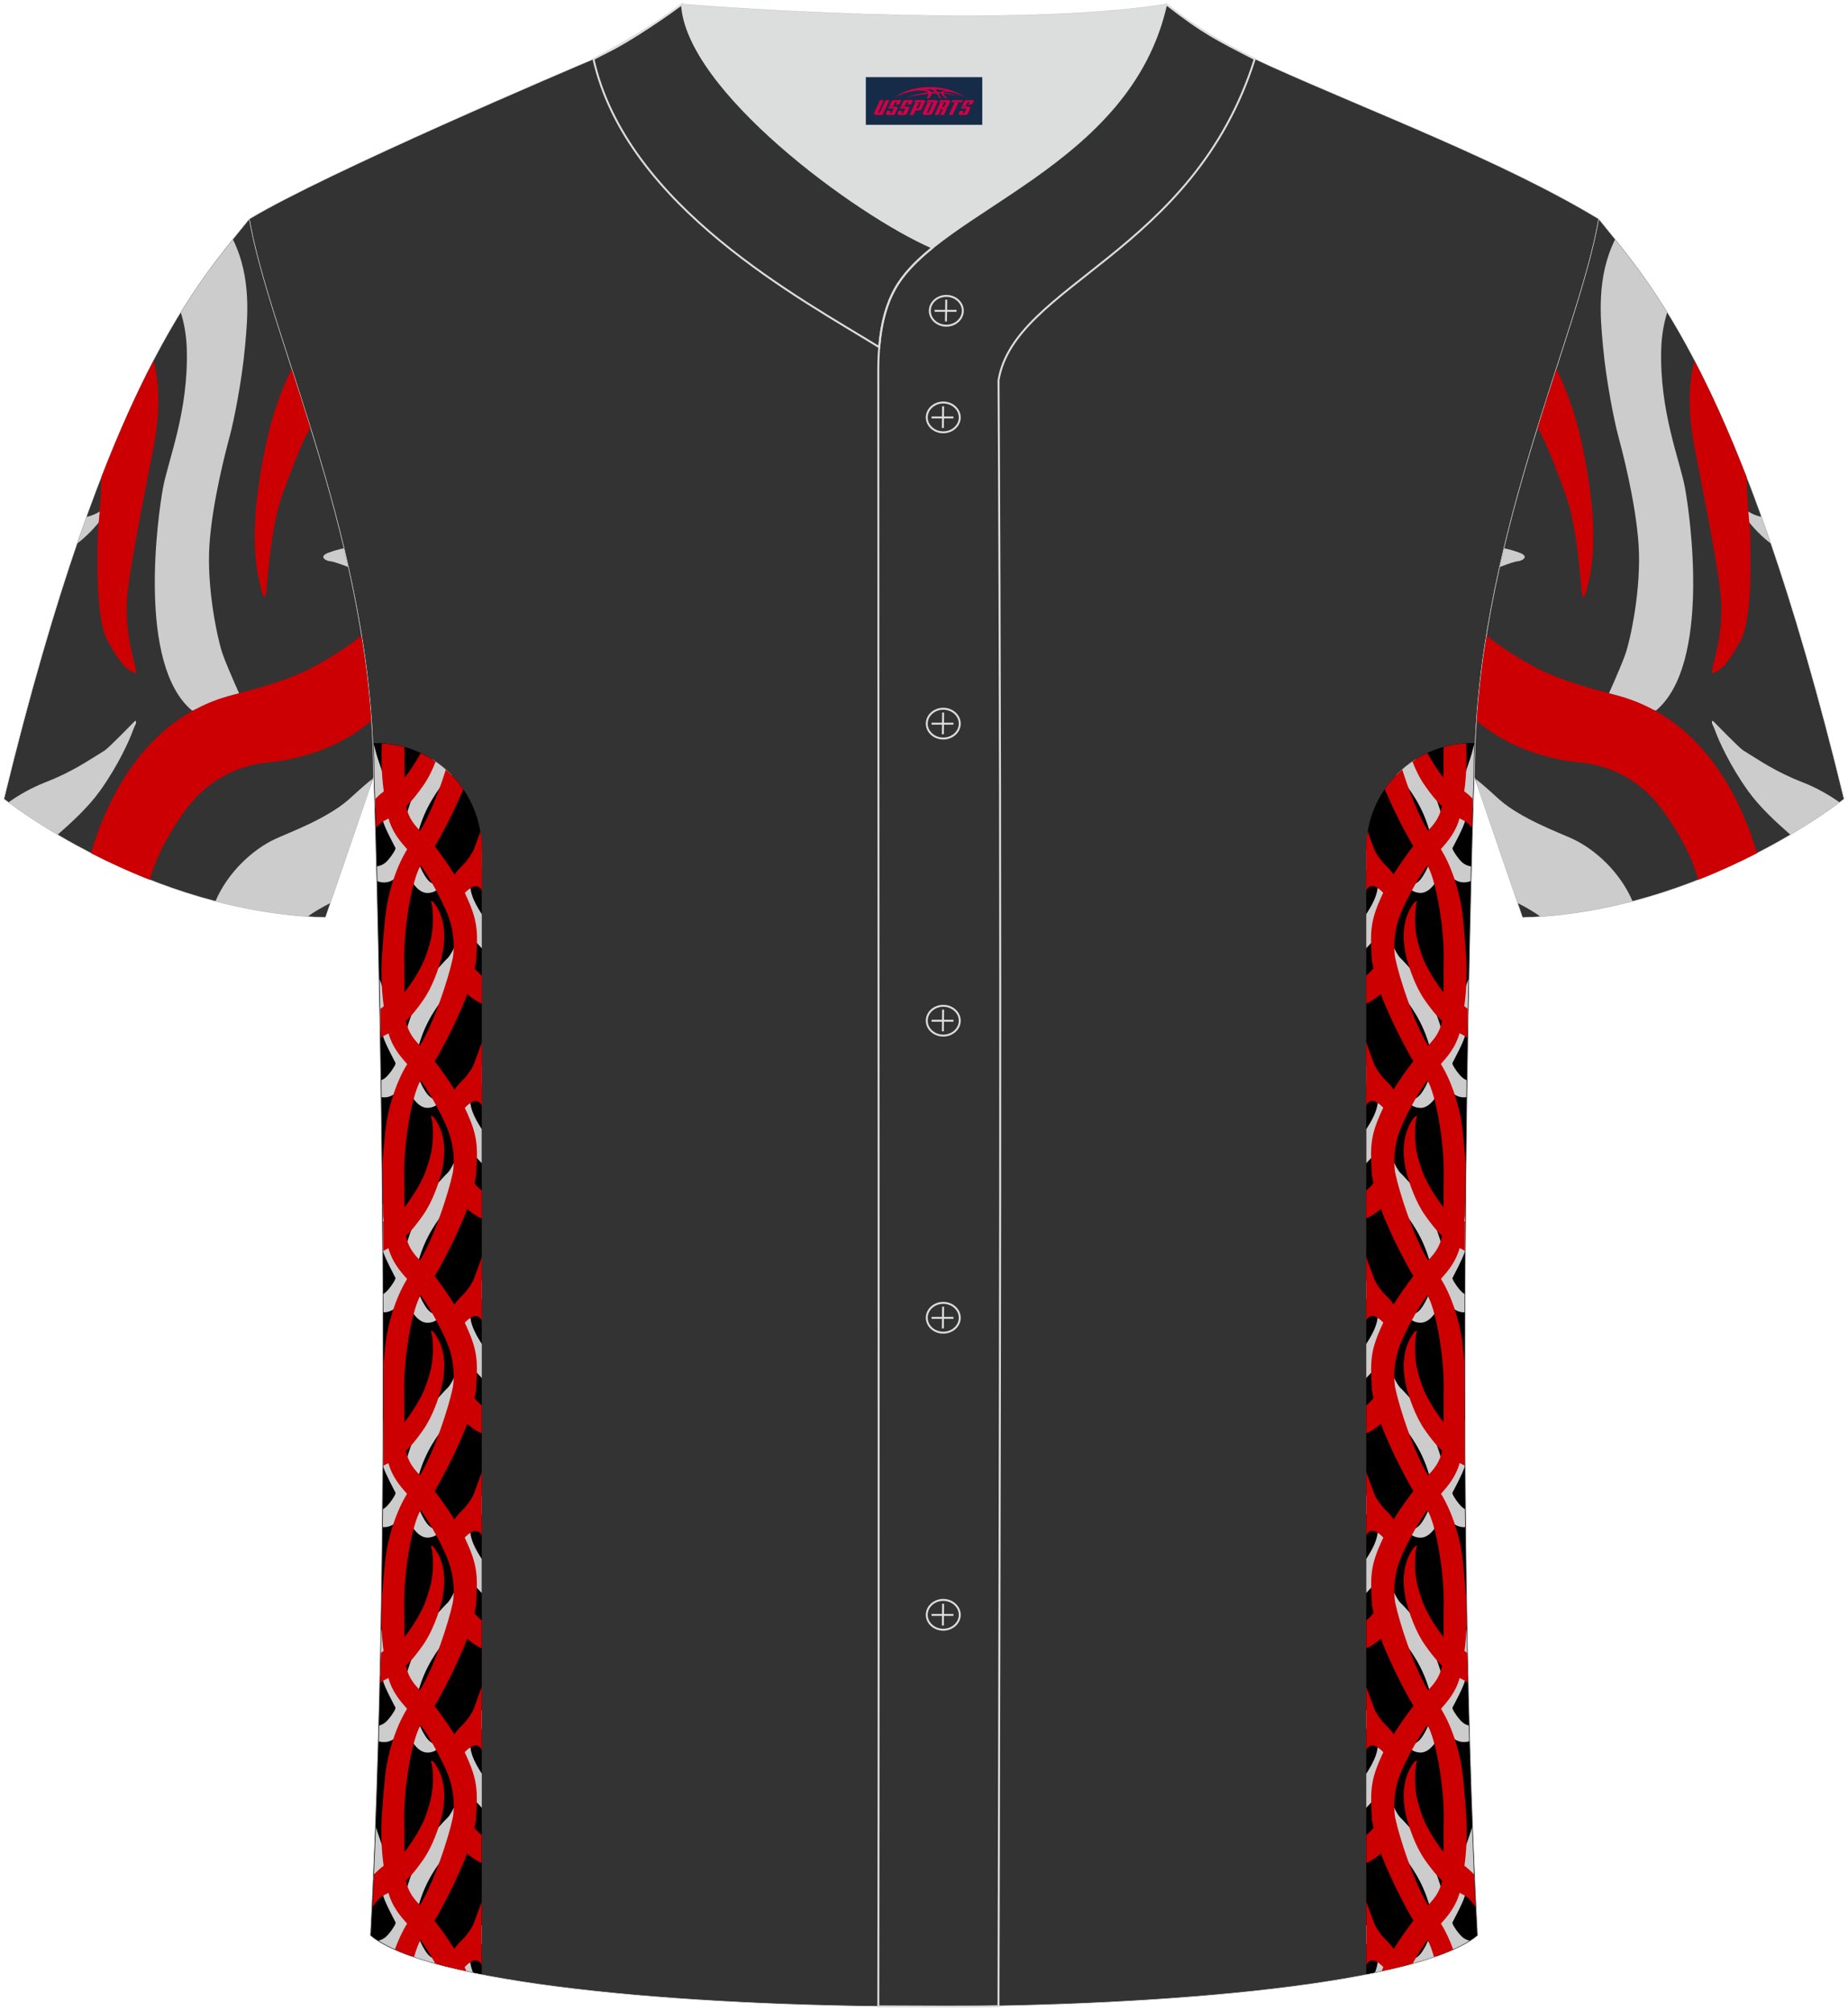
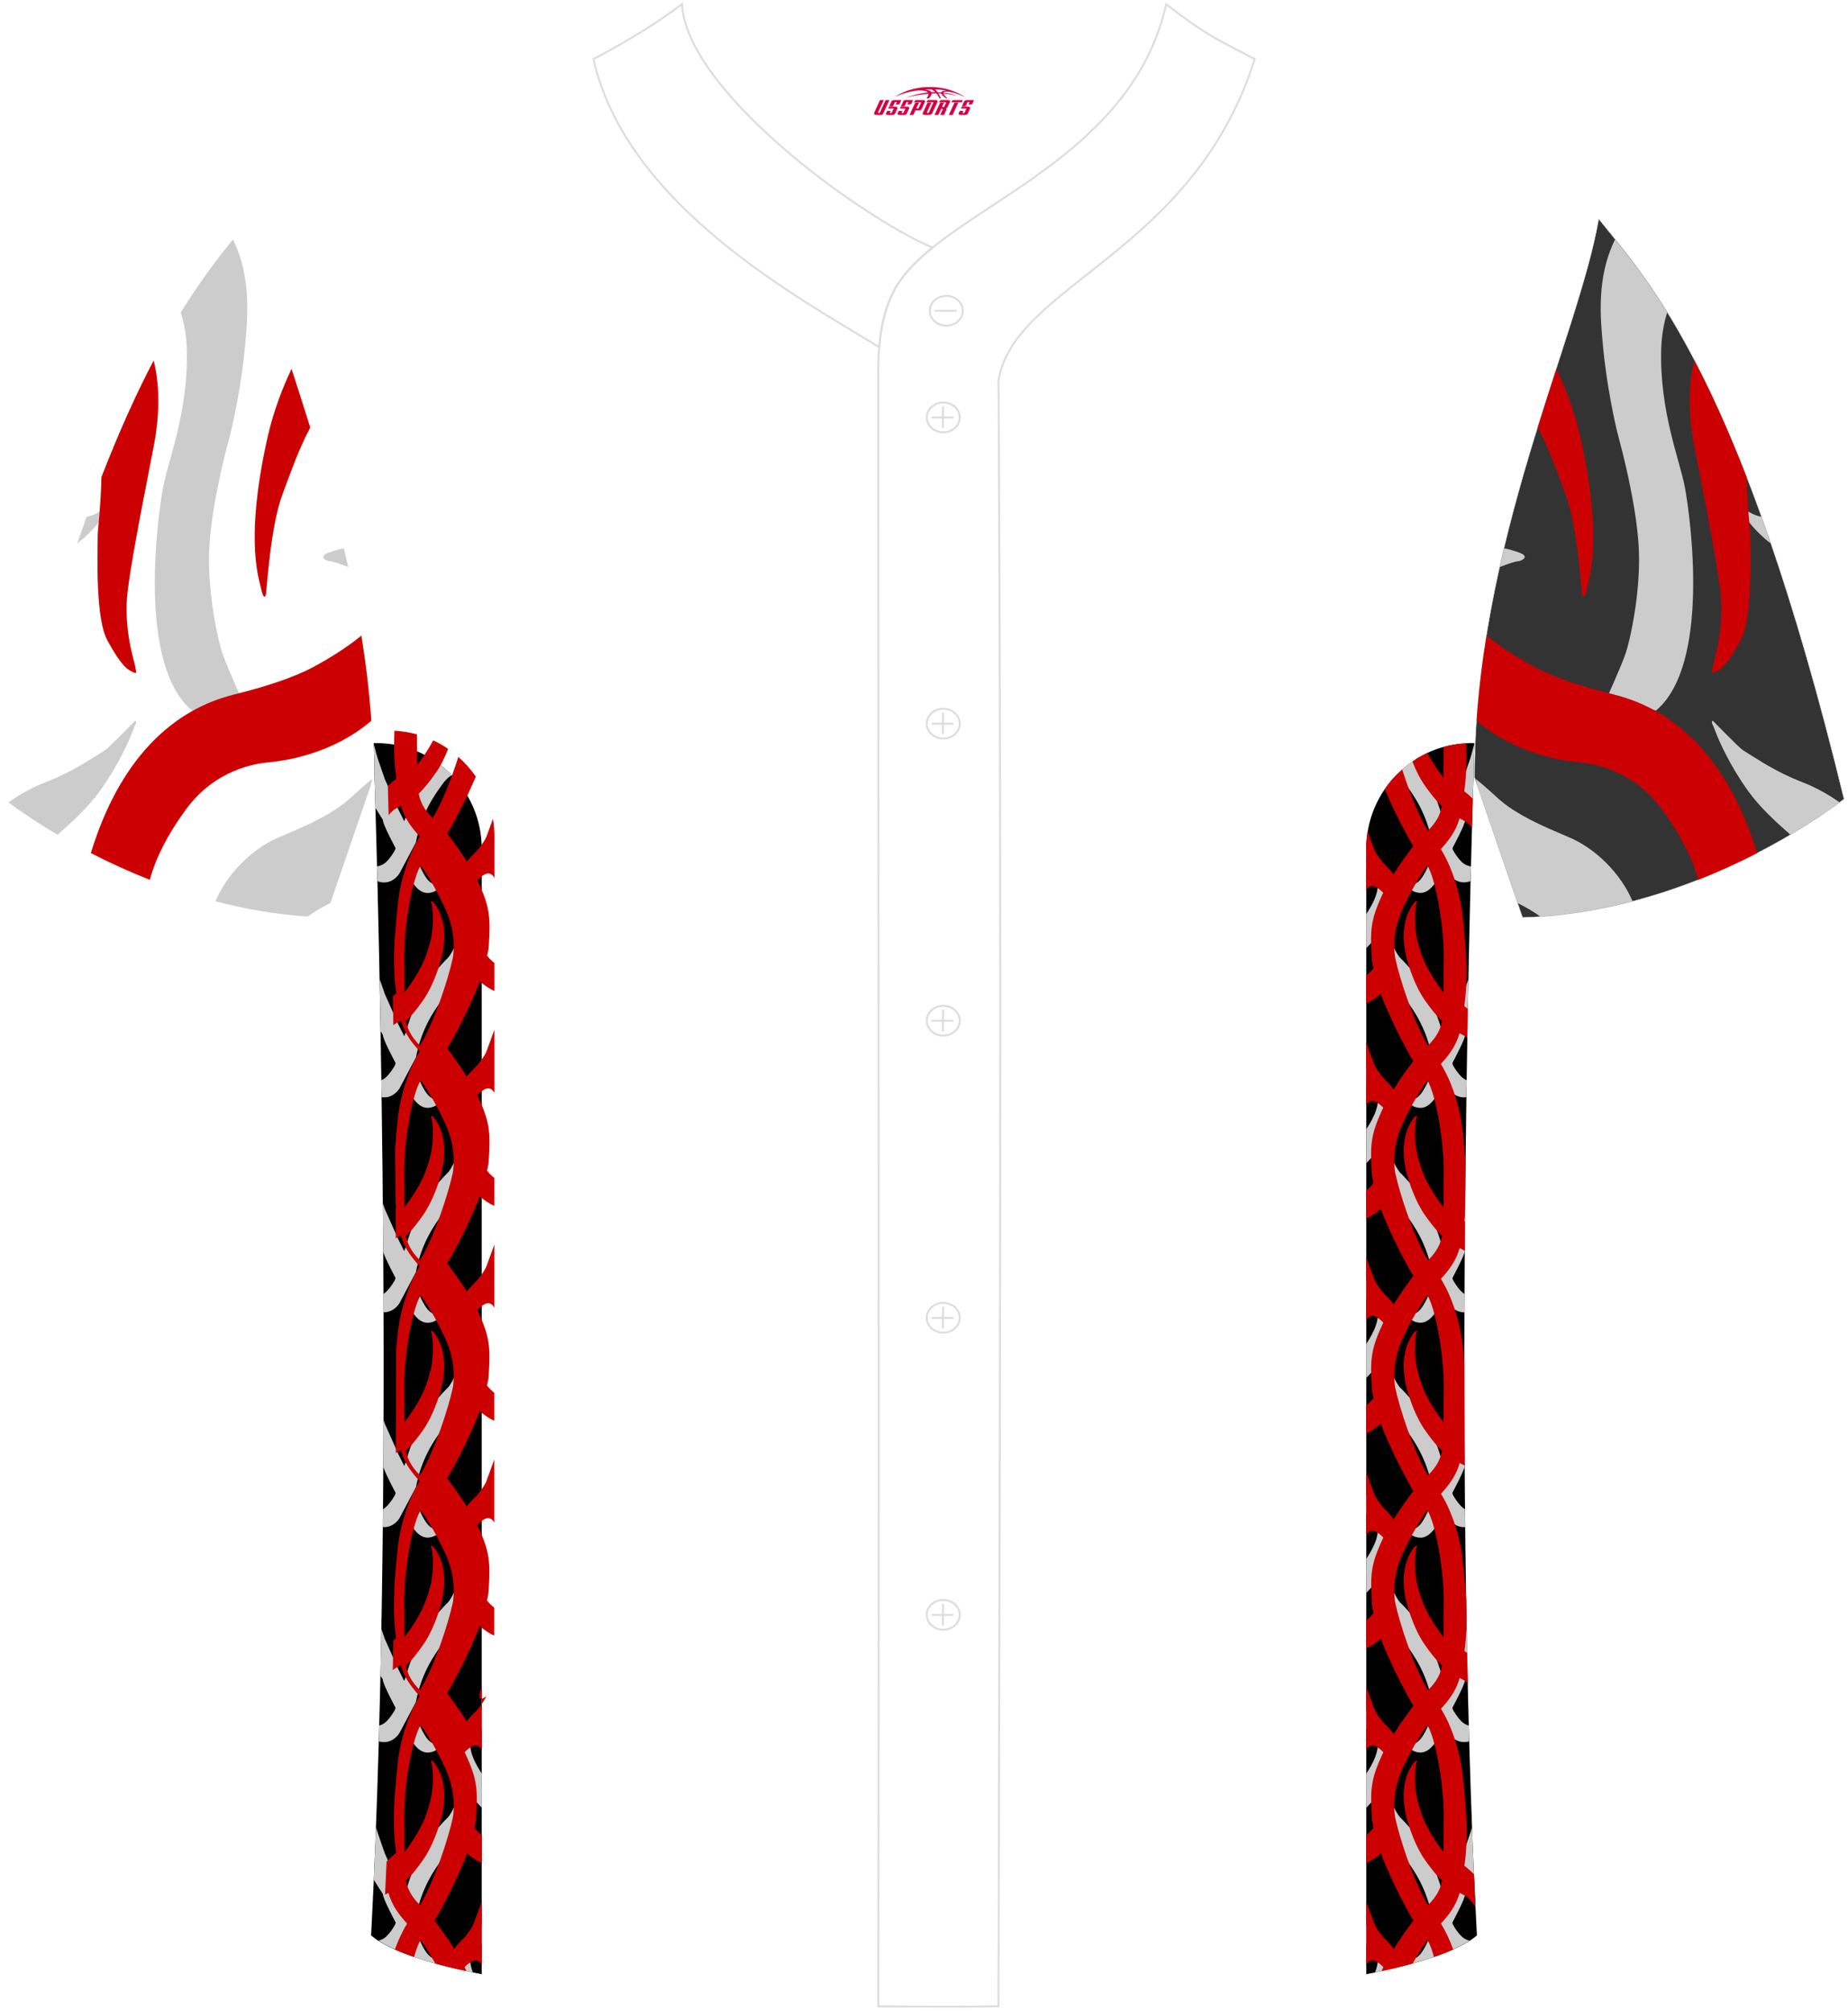
<svg xmlns="http://www.w3.org/2000/svg" version="1.1" id="图层_1" x="0px" y="0px" width="380.86px" height="414.34px" viewBox="0 0 380.86 414.34" enable-background="new 0 0 380.86 414.34" xml:space="preserve">
  <g>
-     <path fill-rule="evenodd" clip-rule="evenodd" fill="#333334" stroke="#DDDEDD" stroke-width="0.124" stroke-linecap="round" stroke-linejoin="round" stroke-miterlimit="22.926" d="   M76.27,398.84c5.38-101.42,0.7-238.66,0.7-238.66c0-47.82-21.33-90.3-25.6-115.07c15.77-9.52,66.73-31.17,70.91-32.94   c6.38-2.69,12.75-7.17,18.28-11.32c0,0,65.42,5.41,99.78,0c6.45,5.03,13.91,9.37,21.41,12.74c21.84,9.81,48.04,19.62,67.74,31.51   c-4.29,24.77-25.61,67.26-25.61,115.07c0,0-4.68,137.23,0.7,238.66C281.43,418.36,99.44,418.36,76.27,398.84z" />
    <g>
      <g>
        <path fill-rule="evenodd" clip-rule="evenodd" d="M99.28,174.88V406.8c-10.95-2.14-19.03-4.8-22.8-7.99     c5.36-101.35,0.7-238.5,0.7-238.5c0-2.41-0.06-4.8-0.16-7.18c0.2-0.01,0.39-0.01,0.59-0.01     C89.53,153.13,99.28,162.92,99.28,174.88z" />
        <path fill-rule="evenodd" clip-rule="evenodd" fill="#CCCCCC" d="M77.04,387.36c0.16-3.6,0.31-7.23,0.45-10.9     c0.09,0.34,0.2,0.73,0.37,1.23c0.57,1.75,1.39,4.01,1.47,4.27l2.76,6.2l1.22,2.45c0,0,0.52-1.19,0.67-1.92     c0.18-0.93,2.63-7.62,3.89-9.22c1.27-1.61,3.88-4.52,4.39-4.94l0,0v0c1.26-1.33,3.4-6.48,2.78-9.02l0.3,0.28     c-0.16-0.62-0.29-1.29-0.38-2.01c-0.37-2.92-0.08-5.84,0.65-7.93c0.73-2.09,3.69-3.44,3.69-3.44v3.83c0,0-2.12,1.48-2.29,2.23     c-0.61,2.77,1.74,6.09,2.29,7.02v7.01c-0.17-0.22-1.23-1.12-2.27-2.8c0.09,1.48,0.15,3.31,0.06,4.58l0.99,0.24     c0,2.54-3.2,5.45-4.58,6.48c0,0-0.93,0.11-2.29,1.97c-1.7,2.31-4.35,6.03-5.48,12.01l-3.31,6.24c0,0-0.16,0.31-0.49,0.69     c-1.52-0.65-2.83-1.33-3.93-2.04c0.54-0.13,1.04-0.37,1.42-0.68c0.8-0.65,1.98-2.38,2.07-2.8c0.09-0.41,0.09-0.13,0-0.35     c-0.09-0.22-2.59-4.79-2.57-5.74L77.04,387.36L77.04,387.36L77.04,387.36z M78.07,358.81c0.59,0.18,1.17,0.21,1.72,0.1     c1.83-0.37,2.61-1.95,2.61-1.95l3.31-6.24c1.13-5.98,3.79-9.7,5.48-12.01c1.36-1.86,2.29-1.97,2.29-1.97     c1.38-1.03,4.58-3.94,4.58-6.48l-0.99-0.24c0.09-1.25,0.02-3.08-0.06-4.58c1.04,1.68,2.1,2.58,2.27,2.8v-7.01     c-0.55-0.92-2.9-4.25-2.29-7.02c0.17-0.76,2.29-2.23,2.29-2.23v-3.83c0,0-2.96,1.35-3.69,3.44c-0.73,2.09-1.01,5.01-0.65,7.93     c0.09,0.71,0.22,1.38,0.38,2.01l-0.3-0.28c0.62,2.54-1.52,7.71-2.78,9.02l0,0l0,0c-0.51,0.42-3.12,3.33-4.39,4.94     c-1.26,1.61-3.71,8.3-3.89,9.22c-0.14,0.72-0.67,1.92-0.67,1.92l-1.22-2.45l-2.76-6.2c-0.05-0.16-0.36-1.01-0.72-2.06     c-0.06,3.21-0.12,6.42-0.19,9.63l0.49,0.77c-0.02,0.96,2.48,5.53,2.57,5.74c0.09,0.22,0.09-0.07,0,0.35     c-0.09,0.41-1.26,2.14-2.07,2.8c-0.34,0.28-0.77,0.5-1.24,0.63L78.07,358.81L78.07,358.81L78.07,358.81z M78.9,314.67l0.04-3.71     c0.17-0.09,0.32-0.2,0.46-0.31c0.8-0.65,1.98-2.38,2.07-2.8c0.09-0.41,0.09-0.13,0-0.35c-0.08-0.19-2-3.7-2.47-5.23     c0.02-3.24,0.04-6.46,0.05-9.66c0.15,0.42,0.25,0.71,0.28,0.8l2.76,6.2l1.22,2.45c0,0,0.52-1.19,0.67-1.92     c0.18-0.93,2.63-7.62,3.89-9.22c1.27-1.61,3.88-4.52,4.39-4.94l0,0l0,0c1.26-1.32,3.4-6.48,2.78-9.02l0.3,0.28     c-0.16-0.62-0.29-1.29-0.38-2.01c-0.37-2.92-0.08-5.84,0.65-7.93c0.73-2.09,3.69-3.44,3.69-3.44v3.83c0,0-2.12,1.48-2.29,2.23     c-0.61,2.77,1.74,6.09,2.29,7.02v7.01c-0.17-0.22-1.23-1.12-2.27-2.8c0.09,1.49,0.15,3.31,0.06,4.58l0.99,0.24     c0,2.54-3.2,5.45-4.58,6.48c0,0-0.93,0.11-2.29,1.97c-1.7,2.31-4.35,6.03-5.48,12.01l-3.31,6.24c0,0-0.78,1.58-2.61,1.95     C79.5,314.68,79.2,314.69,78.9,314.67L78.9,314.67L78.9,314.67z M79.04,270.4c0.25,0.01,0.51-0.01,0.75-0.06     c1.83-0.37,2.61-1.95,2.61-1.95l3.31-6.24c1.13-5.98,3.79-9.7,5.48-12.01c1.36-1.86,2.29-1.97,2.29-1.97     c1.38-1.03,4.58-3.94,4.58-6.48l-0.99-0.24c0.09-1.25,0.02-3.08-0.06-4.58c1.04,1.68,2.1,2.58,2.27,2.8v-7.01     c-0.55-0.92-2.9-4.25-2.29-7.02c0.17-0.76,2.29-2.23,2.29-2.23v-3.83c0,0-2.96,1.35-3.69,3.44c-0.73,2.09-1.01,5.01-0.65,7.93     c0.09,0.71,0.22,1.39,0.38,2.01l-0.3-0.28c0.62,2.54-1.52,7.71-2.78,9.02l0,0l0,0c-0.51,0.42-3.12,3.33-4.39,4.94     c-1.26,1.61-3.71,8.3-3.89,9.22c-0.14,0.73-0.67,1.92-0.67,1.92l-1.22-2.45l-2.76-6.2c-0.04-0.11-0.2-0.57-0.42-1.2     c0.03,3.28,0.06,6.62,0.08,10.01c0.44,1.48,2.41,5.09,2.48,5.28c0.09,0.22,0.09-0.07,0,0.35c-0.09,0.41-1.26,2.14-2.07,2.8     c-0.11,0.09-0.24,0.18-0.37,0.26L79.04,270.4L79.04,270.4L79.04,270.4z M78.65,226.09l-0.05-3.52c0.3-0.13,0.57-0.29,0.8-0.47     c0.8-0.65,1.98-2.38,2.07-2.8c0.09-0.41,0.09-0.13,0-0.35c-0.09-0.22-2.59-4.79-2.57-5.74l-0.46-0.73     c-0.07-3.73-0.13-7.33-0.2-10.75c0.5,1.46,1.02,2.92,1.09,3.13l2.76,6.2l1.22,2.45c0,0,0.52-1.19,0.67-1.92     c0.18-0.93,2.63-7.62,3.89-9.22c1.27-1.6,3.88-4.52,4.39-4.94l0,0l0,0c1.26-1.32,3.4-6.48,2.78-9.02l0.3,0.28     c-0.16-0.62-0.29-1.29-0.38-2.01c-0.37-2.92-0.08-5.84,0.65-7.93c0.73-2.09,3.69-3.44,3.69-3.44v3.83c0,0-2.12,1.47-2.29,2.23     c-0.61,2.77,1.74,6.09,2.29,7.02v7.01c-0.17-0.22-1.23-1.12-2.27-2.8c0.09,1.49,0.15,3.31,0.06,4.58l0.99,0.24     c0,2.54-3.2,5.45-4.58,6.48c0,0-0.93,0.11-2.29,1.97c-1.7,2.31-4.35,6.03-5.48,12.01l-3.31,6.24c0,0-0.78,1.58-2.61,1.95     C79.42,226.13,79.04,226.14,78.65,226.09L78.65,226.09L78.65,226.09z M77.78,181.58c0.68,0.26,1.37,0.33,2.01,0.2     c1.83-0.37,2.61-1.95,2.61-1.95l3.31-6.24c1.13-5.98,3.79-9.7,5.48-12.01c0.86-1.18,1.55-1.65,1.94-1.85     c-1.19-1.22-2.52-2.32-3.97-3.24c-0.49,0.57-0.95,1.12-1.3,1.58c-1.26,1.61-3.71,8.3-3.89,9.22c-0.14,0.73-0.67,1.92-0.67,1.92     l-1.22-2.45l-2.76-6.2c-0.09-0.26-0.9-2.53-1.47-4.27c-0.49-1.5-0.53-2.09-0.82-2.94c0.1,2.31,0.15,4.63,0.15,6.95     c0,0,0.07,2.18,0.19,6.18l1.52,2.42c-0.02,0.96,2.48,5.53,2.57,5.74c0.09,0.22,0.09-0.07,0,0.35c-0.09,0.41-1.26,2.14-2.07,2.8     c-0.45,0.36-1.05,0.63-1.69,0.73L77.78,181.58L77.78,181.58L77.78,181.58z M97.48,406.44c-0.46-1.16-0.75-2.47-0.49-3.67     c0.17-0.76,2.29-2.23,2.29-2.23v-3.83c0,0-2.96,1.35-3.69,3.44c-0.55,1.56-0.84,3.57-0.8,5.71     C95.66,406.06,96.56,406.25,97.48,406.44L97.48,406.44L97.48,406.44z M90.16,404.7c0.1-0.07,0.16-0.13,0.16-0.13l-0.46-0.87     c0,0,0.52-0.04,0.07-0.02c-0.46,0.02-1.24-0.35-1.87-1.13c-0.63-0.78-1.35-2.19-1.63-2.97l-1.61,3.34l0.12,0.18     C86.52,403.66,88.27,404.19,90.16,404.7L90.16,404.7L90.16,404.7z M86.42,178.18l-1.61,3.34c1.87,3.06,3.61,2.51,4.27,2.34     c0.65-0.17,1.24-0.67,1.24-0.67l-0.46-0.87c0,0,0.52-0.04,0.07-0.02c-0.46,0.02-1.24-0.35-1.87-1.13     C87.42,180.36,86.71,178.96,86.42,178.18L86.42,178.18L86.42,178.18z M86.42,222.46c0.28,0.78,1,2.19,1.63,2.97     c0.63,0.78,1.42,1.15,1.87,1.13c0.46-0.02-0.07,0.02-0.07,0.02l0.46,0.87c0,0-0.59,0.5-1.24,0.68c-0.65,0.17-2.39,0.72-4.27-2.34     L86.42,222.46L86.42,222.46L86.42,222.46z M86.42,266.74l-1.61,3.34c1.87,3.06,3.61,2.51,4.27,2.34     c0.65-0.17,1.24-0.68,1.24-0.68l-0.46-0.87c0,0,0.52-0.04,0.07-0.02c-0.46,0.02-1.24-0.35-1.87-1.13     C87.42,268.92,86.71,267.52,86.42,266.74L86.42,266.74L86.42,266.74z M86.42,311.02c0.28,0.78,1,2.19,1.63,2.97     c0.63,0.78,1.42,1.15,1.87,1.13c0.46-0.02-0.07,0.02-0.07,0.02l0.46,0.87c0,0-0.59,0.5-1.24,0.67c-0.65,0.18-2.39,0.72-4.27-2.34     L86.42,311.02L86.42,311.02L86.42,311.02z M86.42,355.3l-1.61,3.34c1.87,3.06,3.61,2.51,4.27,2.34c0.65-0.17,1.24-0.68,1.24-0.68     l-0.46-0.87c0,0,0.52-0.04,0.07-0.02c-0.46,0.02-1.24-0.35-1.87-1.13C87.42,357.48,86.71,356.09,86.42,355.3z" />
-         <path fill-rule="evenodd" clip-rule="evenodd" fill="#CC0001" d="M99.28,347.57v13.05c-0.29-0.69-0.82-0.94-1.22-0.97     c-0.57-0.04-1.47,0.53-2.3,1.41c0.07,0.13,0.13,0.27,0.19,0.4c2.45,5.25,2.52,7.41,2.17,13.09c-0.03,0.56-0.16,1.29-0.34,2.08     c0.47,0.59,1.05,1.17,1.49,1.48v5.76c-0.95-0.36-2.06-1.15-3.04-1.97l-0.32,0.96c-0.24,0.72-2.21,5.06-2.47,5.59     c-0.21,0.42-2.39,4.91-3.89,7.29c1.16,1.5,2.7,3.64,4.08,5.85c0.44-0.67,1.11-1.39,1.94-2.2c0.33-0.32,1.59-1.89,2.06-3.03     c0.32-0.8,1.43-3.95,1.64-4.5v13.05c-0.29-0.69-0.82-0.94-1.22-0.97c-0.57-0.04-1.47,0.53-2.3,1.4c0.07,0.14,0.13,0.27,0.19,0.4     l0.19,0.42c-2.29-0.49-4.44-1.01-6.41-1.56c-1.02-1.85-2.05-3.46-3.04-4.85c-0.44,0.69-0.9,1.93-1.34,3.5     c-1.45-0.5-2.77-1.01-3.96-1.55c0.66-1.82,1.49-3.66,2.52-5.33c-1.52-1.7-3.09-3.58-3.84-6.34c-0.23,0.12-0.46,0.24-0.7,0.36     c-1.09,0.54-1.93,1.49-2.58,2.62c0.11-2.26,0.21-4.53,0.31-6.81c0.62-0.63,1.29-1.23,1.97-1.75c-0.37-2.71-0.56-5.61-0.4-9.91     l0,0l0,0c0,0,0.37-5.78,0.84-9.53c0.41-3.22,1.76-8.65,4.39-12.91c-1.52-1.7-3.09-3.58-3.84-6.34c-0.23,0.12-0.46,0.24-0.7,0.36     c-0.35,0.17-0.68,0.39-0.98,0.64c0.05-2.05,0.09-4.09,0.13-6.15c0.18-0.15,0.37-0.29,0.55-0.43c-0.23-1.7-0.39-3.47-0.44-5.62     c0.03-1.62,0.06-3.23,0.08-4.85c0.1-1.54,0.42-5.92,0.81-8.98c0.41-3.22,1.76-8.65,4.39-12.91c-1.52-1.7-3.09-3.58-3.84-6.34     c-0.23,0.12-0.46,0.24-0.7,0.36c-0.12,0.06-0.24,0.12-0.35,0.19c0.01-2.05,0.02-4.07,0.03-6.11l0.03-0.02l-0.03-0.22     c0.02-5.01,0.03-9.96,0.03-14.86c0.13-1.47,0.28-3.04,0.45-4.36c0.41-3.22,1.76-8.65,4.39-12.91c-1.52-1.7-3.09-3.58-3.84-6.34     c-0.23,0.12-0.46,0.24-0.7,0.36c-0.13,0.06-0.25,0.13-0.37,0.21c-0.01-2.04-0.03-4.05-0.04-6.05l0.13-0.09     c-0.05-0.35-0.09-0.71-0.13-1.07c-0.03-3.75-0.07-7.43-0.11-11.04c0.15-2.03,0.4-5.06,0.69-7.35c0.41-3.22,1.76-8.65,4.39-12.91     c-1.52-1.7-3.09-3.58-3.84-6.34c-0.23,0.12-0.46,0.24-0.7,0.36c-0.32,0.16-0.62,0.35-0.89,0.57c-0.03-2.03-0.07-4.01-0.11-5.95     c0.23-0.2,0.47-0.39,0.71-0.56c-0.37-2.71-0.56-5.61-0.4-9.91l0,0h0c0,0,0.37-5.78,0.84-9.53c0.41-3.22,1.76-8.65,4.39-12.91     c-1.52-1.7-3.09-3.58-3.84-6.34c-0.23,0.12-0.46,0.24-0.7,0.36c-0.73,0.36-1.34,0.9-1.86,1.56c-0.07-2.4-0.13-4.4-0.17-5.98     c0.55-0.55,1.14-1.07,1.75-1.52c-0.37-2.7-0.56-5.6-0.4-9.88c1.6,0.08,3.16,0.33,4.66,0.74c0.02,1.39,0.01,3.92,0.03,6.28     c0.25-0.28,0.52-0.6,0.78-0.98c0.93-1.31,1.83-2.75,2.53-4.06c1.08,0.5,2.11,1.08,3.08,1.76c-0.64,1.65-1.5,3.46-2.61,5.02     c-1.19,1.67-2.2,3-3.46,4.18c0.31,1.65,1.03,3.22,2.89,5.06c2-3.31,3.95-8.38,5.28-12.61c1.36,1.19,2.58,2.56,3.61,4.06     c-0.67,1.56-1.81,4.04-2,4.44c-0.21,0.42-2.39,4.91-3.89,7.29c1.16,1.49,2.7,3.64,4.08,5.85c0.44-0.67,1.11-1.39,1.94-2.2     c0.33-0.32,1.59-1.89,2.06-3.03c0.24-0.6,0.92-2.52,1.34-3.66c0.2,1.17,0.3,2.39,0.3,3.61h0v8.62c-0.29-0.69-0.82-0.94-1.22-0.97     c-0.57-0.04-1.47,0.53-2.3,1.4c0.07,0.13,0.13,0.27,0.19,0.4c2.45,5.25,2.52,7.41,2.17,13.08l0,0c-0.03,0.56-0.16,1.29-0.34,2.08     c0.47,0.59,1.05,1.17,1.49,1.48v5.76c-0.95-0.36-2.06-1.15-3.04-1.97l-0.32,0.96c-0.24,0.72-2.21,5.06-2.47,5.59     c-0.21,0.42-2.39,4.91-3.89,7.29c1.16,1.49,2.7,3.64,4.08,5.85c0.44-0.67,1.11-1.4,1.94-2.2c0.33-0.32,1.59-1.89,2.06-3.03     c0.32-0.8,1.43-3.95,1.64-4.49v13.05c-0.29-0.69-0.82-0.94-1.22-0.97c-0.57-0.04-1.47,0.53-2.3,1.41     c0.07,0.14,0.13,0.27,0.19,0.4c2.45,5.25,2.52,7.41,2.17,13.09l0,0c-0.03,0.56-0.16,1.28-0.34,2.08     c0.47,0.59,1.05,1.17,1.49,1.47v5.76c-0.95-0.36-2.06-1.15-3.04-1.97l-0.32,0.96c-0.24,0.72-2.21,5.06-2.47,5.59     c-0.21,0.42-2.39,4.91-3.89,7.29c1.16,1.49,2.7,3.64,4.08,5.85c0.44-0.67,1.11-1.39,1.94-2.2c0.33-0.32,1.59-1.89,2.06-3.03     c0.32-0.8,1.43-3.95,1.64-4.5v13.05c-0.29-0.69-0.82-0.94-1.22-0.97c-0.57-0.04-1.47,0.53-2.3,1.4c0.07,0.14,0.13,0.27,0.19,0.4     c2.45,5.25,2.52,7.41,2.17,13.09l0,0c-0.03,0.56-0.16,1.28-0.34,2.08c0.47,0.58,1.05,1.17,1.49,1.47v5.76     c-0.95-0.36-2.06-1.15-3.04-1.97l-0.32,0.96c-0.24,0.72-2.21,5.06-2.47,5.59c-0.21,0.42-2.39,4.91-3.89,7.3     c1.16,1.49,2.7,3.64,4.08,5.85c0.44-0.67,1.11-1.39,1.94-2.2c0.33-0.32,1.59-1.89,2.06-3.03c0.32-0.8,1.43-3.95,1.64-4.5v13.05     c-0.29-0.69-0.82-0.94-1.22-0.97c-0.57-0.04-1.47,0.53-2.3,1.4c0.07,0.13,0.13,0.27,0.19,0.4c2.45,5.25,2.52,7.41,2.17,13.09l0,0     c-0.03,0.56-0.16,1.28-0.34,2.08c0.47,0.59,1.05,1.17,1.49,1.47v5.76c-0.95-0.36-2.06-1.15-3.04-1.97l-0.32,0.96     c-0.24,0.72-2.21,5.06-2.47,5.59c-0.21,0.42-2.39,4.91-3.89,7.3c1.16,1.49,2.7,3.64,4.08,5.85c0.44-0.67,1.11-1.4,1.94-2.2     c0.33-0.32,1.59-1.89,2.06-3.03C97.97,351.26,99.07,348.11,99.28,347.57L99.28,347.57L99.28,347.57z M93.32,374.54L93.32,374.54     c0,0,1-4.66-1.48-10.04c-1.68-3.65-3.46-6.68-5.15-9.03c-1.55,2.44-3.39,11.5-3.39,19.08h0l0,0c0.05,0.98,0.02,4.15,0.05,7.05     c0.25-0.28,0.52-0.6,0.78-0.98c1.44-2.04,2.81-4.34,3.46-6.07l0,0l0,0c0.08-0.24,0.68-1.67,1.18-3.77     c0.74-3.07,0.42-7.15,0.08-7.75c-0.13-0.22,0.13-0.34,0.51,0.04c0.38,0.38,1.27,1.82,1.69,3.26c0.97,3.32,0.34,6.5-0.07,8.22l0,0     l0,0c-0.54,1.93-1.74,5.81-3.85,8.78c-1.19,1.67-2.2,3-3.46,4.17c0.31,1.65,1.03,3.22,2.89,5.06     C89.56,387.58,92.44,378.68,93.32,374.54L93.32,374.54L93.32,374.54z M86.69,178.35c-1.55,2.44-3.39,11.5-3.39,19.08h0l0,0     c0.05,0.98,0.02,4.15,0.05,7.05c0.25-0.28,0.52-0.6,0.78-0.98c1.44-2.04,2.81-4.35,3.46-6.07l0,0c0.08-0.24,0.68-1.67,1.18-3.77     c0.74-3.07,0.42-7.15,0.08-7.75c-0.13-0.22,0.13-0.34,0.51,0.04c0.38,0.38,1.27,1.82,1.69,3.26c0.97,3.32,0.34,6.5-0.07,8.22l0,0     c-0.54,1.93-1.74,5.81-3.85,8.78c-1.19,1.67-2.2,3-3.46,4.17c0.31,1.65,1.03,3.22,2.89,5.06c3-4.97,5.87-13.86,6.75-18h0     c0,0,1-4.66-1.48-10.04C90.16,183.72,88.38,180.68,86.69,178.35L86.69,178.35L86.69,178.35z M86.69,222.62     c-1.55,2.44-3.39,11.5-3.39,19.07l0,0l0,0c0.05,0.98,0.02,4.15,0.05,7.05c0.25-0.28,0.52-0.6,0.78-0.98     c1.44-2.04,2.81-4.35,3.46-6.07l0,0c0.08-0.24,0.68-1.67,1.18-3.77c0.74-3.07,0.42-7.15,0.08-7.75     c-0.13-0.22,0.13-0.34,0.51,0.04c0.38,0.38,1.27,1.81,1.69,3.26c0.97,3.32,0.34,6.5-0.07,8.22l0,0     c-0.54,1.93-1.74,5.81-3.85,8.78c-1.19,1.67-2.2,3-3.46,4.17c0.31,1.65,1.03,3.22,2.89,5.06c3-4.97,5.87-13.86,6.75-18h0     c0,0,1-4.66-1.48-10.04C90.16,228.01,88.38,224.97,86.69,222.62L86.69,222.62L86.69,222.62z M86.69,266.9     c-1.55,2.44-3.39,11.5-3.39,19.08h0l0,0c0.05,0.98,0.02,4.15,0.05,7.05c0.25-0.28,0.52-0.6,0.78-0.98     c1.44-2.04,2.81-4.35,3.46-6.07l0,0c0.08-0.24,0.68-1.67,1.18-3.77c0.74-3.07,0.42-7.15,0.08-7.75     c-0.13-0.22,0.13-0.34,0.51,0.04c0.38,0.38,1.27,1.82,1.69,3.26c0.97,3.32,0.34,6.5-0.07,8.22l0,0     c-0.54,1.93-1.74,5.81-3.85,8.78c-1.19,1.67-2.2,3-3.46,4.17c0.31,1.65,1.03,3.22,2.89,5.05c3-4.97,5.87-13.86,6.75-18h0     c0,0,1-4.66-1.48-10.05C90.16,272.28,88.38,269.25,86.69,266.9L86.69,266.9L86.69,266.9z M86.69,311.18     c-1.55,2.44-3.39,11.5-3.39,19.08h0l0,0c0.05,0.98,0.02,4.15,0.05,7.05c0.25-0.28,0.52-0.6,0.78-0.98     c1.44-2.04,2.81-4.34,3.46-6.07l0,0c0.08-0.24,0.68-1.67,1.18-3.77c0.74-3.07,0.42-7.16,0.08-7.75     c-0.13-0.22,0.13-0.34,0.51,0.04c0.38,0.38,1.27,1.82,1.69,3.26c0.97,3.32,0.34,6.5-0.07,8.22l0,0     c-0.54,1.93-1.74,5.81-3.85,8.78c-1.19,1.67-2.2,3-3.46,4.17c0.31,1.65,1.03,3.22,2.89,5.06c3-4.97,5.87-13.86,6.75-18h0     c0,0,1-4.66-1.48-10.05C90.16,316.56,88.38,313.53,86.69,311.18z" />
+         <path fill-rule="evenodd" clip-rule="evenodd" fill="#CC0001" d="M99.28,347.57v13.05c-0.29-0.69-0.82-0.94-1.22-0.97     c-0.57-0.04-1.47,0.53-2.3,1.41c0.07,0.13,0.13,0.27,0.19,0.4c2.45,5.25,2.52,7.41,2.17,13.09c-0.03,0.56-0.16,1.29-0.34,2.08     c0.47,0.59,1.05,1.17,1.49,1.48v5.76c-0.95-0.36-2.06-1.15-3.04-1.97l-0.32,0.96c-0.24,0.72-2.21,5.06-2.47,5.59     c-0.21,0.42-2.39,4.91-3.89,7.29c1.16,1.5,2.7,3.64,4.08,5.85c0.44-0.67,1.11-1.39,1.94-2.2c0.33-0.32,1.59-1.89,2.06-3.03     c0.32-0.8,1.43-3.95,1.64-4.5v13.05c-0.29-0.69-0.82-0.94-1.22-0.97c-0.57-0.04-1.47,0.53-2.3,1.4c0.07,0.14,0.13,0.27,0.19,0.4     l0.19,0.42c-2.29-0.49-4.44-1.01-6.41-1.56c-1.02-1.85-2.05-3.46-3.04-4.85c-0.44,0.69-0.9,1.93-1.34,3.5     c-1.45-0.5-2.77-1.01-3.96-1.55c0.66-1.82,1.49-3.66,2.52-5.33c-1.52-1.7-3.09-3.58-3.84-6.34c-0.23,0.12-0.46,0.24-0.7,0.36     c0.11-2.26,0.21-4.53,0.31-6.81c0.62-0.63,1.29-1.23,1.97-1.75c-0.37-2.71-0.56-5.61-0.4-9.91     l0,0l0,0c0,0,0.37-5.78,0.84-9.53c0.41-3.22,1.76-8.65,4.39-12.91c-1.52-1.7-3.09-3.58-3.84-6.34c-0.23,0.12-0.46,0.24-0.7,0.36     c-0.35,0.17-0.68,0.39-0.98,0.64c0.05-2.05,0.09-4.09,0.13-6.15c0.18-0.15,0.37-0.29,0.55-0.43c-0.23-1.7-0.39-3.47-0.44-5.62     c0.03-1.62,0.06-3.23,0.08-4.85c0.1-1.54,0.42-5.92,0.81-8.98c0.41-3.22,1.76-8.65,4.39-12.91c-1.52-1.7-3.09-3.58-3.84-6.34     c-0.23,0.12-0.46,0.24-0.7,0.36c-0.12,0.06-0.24,0.12-0.35,0.19c0.01-2.05,0.02-4.07,0.03-6.11l0.03-0.02l-0.03-0.22     c0.02-5.01,0.03-9.96,0.03-14.86c0.13-1.47,0.28-3.04,0.45-4.36c0.41-3.22,1.76-8.65,4.39-12.91c-1.52-1.7-3.09-3.58-3.84-6.34     c-0.23,0.12-0.46,0.24-0.7,0.36c-0.13,0.06-0.25,0.13-0.37,0.21c-0.01-2.04-0.03-4.05-0.04-6.05l0.13-0.09     c-0.05-0.35-0.09-0.71-0.13-1.07c-0.03-3.75-0.07-7.43-0.11-11.04c0.15-2.03,0.4-5.06,0.69-7.35c0.41-3.22,1.76-8.65,4.39-12.91     c-1.52-1.7-3.09-3.58-3.84-6.34c-0.23,0.12-0.46,0.24-0.7,0.36c-0.32,0.16-0.62,0.35-0.89,0.57c-0.03-2.03-0.07-4.01-0.11-5.95     c0.23-0.2,0.47-0.39,0.71-0.56c-0.37-2.71-0.56-5.61-0.4-9.91l0,0h0c0,0,0.37-5.78,0.84-9.53c0.41-3.22,1.76-8.65,4.39-12.91     c-1.52-1.7-3.09-3.58-3.84-6.34c-0.23,0.12-0.46,0.24-0.7,0.36c-0.73,0.36-1.34,0.9-1.86,1.56c-0.07-2.4-0.13-4.4-0.17-5.98     c0.55-0.55,1.14-1.07,1.75-1.52c-0.37-2.7-0.56-5.6-0.4-9.88c1.6,0.08,3.16,0.33,4.66,0.74c0.02,1.39,0.01,3.92,0.03,6.28     c0.25-0.28,0.52-0.6,0.78-0.98c0.93-1.31,1.83-2.75,2.53-4.06c1.08,0.5,2.11,1.08,3.08,1.76c-0.64,1.65-1.5,3.46-2.61,5.02     c-1.19,1.67-2.2,3-3.46,4.18c0.31,1.65,1.03,3.22,2.89,5.06c2-3.31,3.95-8.38,5.28-12.61c1.36,1.19,2.58,2.56,3.61,4.06     c-0.67,1.56-1.81,4.04-2,4.44c-0.21,0.42-2.39,4.91-3.89,7.29c1.16,1.49,2.7,3.64,4.08,5.85c0.44-0.67,1.11-1.39,1.94-2.2     c0.33-0.32,1.59-1.89,2.06-3.03c0.24-0.6,0.92-2.52,1.34-3.66c0.2,1.17,0.3,2.39,0.3,3.61h0v8.62c-0.29-0.69-0.82-0.94-1.22-0.97     c-0.57-0.04-1.47,0.53-2.3,1.4c0.07,0.13,0.13,0.27,0.19,0.4c2.45,5.25,2.52,7.41,2.17,13.08l0,0c-0.03,0.56-0.16,1.29-0.34,2.08     c0.47,0.59,1.05,1.17,1.49,1.48v5.76c-0.95-0.36-2.06-1.15-3.04-1.97l-0.32,0.96c-0.24,0.72-2.21,5.06-2.47,5.59     c-0.21,0.42-2.39,4.91-3.89,7.29c1.16,1.49,2.7,3.64,4.08,5.85c0.44-0.67,1.11-1.4,1.94-2.2c0.33-0.32,1.59-1.89,2.06-3.03     c0.32-0.8,1.43-3.95,1.64-4.49v13.05c-0.29-0.69-0.82-0.94-1.22-0.97c-0.57-0.04-1.47,0.53-2.3,1.41     c0.07,0.14,0.13,0.27,0.19,0.4c2.45,5.25,2.52,7.41,2.17,13.09l0,0c-0.03,0.56-0.16,1.28-0.34,2.08     c0.47,0.59,1.05,1.17,1.49,1.47v5.76c-0.95-0.36-2.06-1.15-3.04-1.97l-0.32,0.96c-0.24,0.72-2.21,5.06-2.47,5.59     c-0.21,0.42-2.39,4.91-3.89,7.29c1.16,1.49,2.7,3.64,4.08,5.85c0.44-0.67,1.11-1.39,1.94-2.2c0.33-0.32,1.59-1.89,2.06-3.03     c0.32-0.8,1.43-3.95,1.64-4.5v13.05c-0.29-0.69-0.82-0.94-1.22-0.97c-0.57-0.04-1.47,0.53-2.3,1.4c0.07,0.14,0.13,0.27,0.19,0.4     c2.45,5.25,2.52,7.41,2.17,13.09l0,0c-0.03,0.56-0.16,1.28-0.34,2.08c0.47,0.58,1.05,1.17,1.49,1.47v5.76     c-0.95-0.36-2.06-1.15-3.04-1.97l-0.32,0.96c-0.24,0.72-2.21,5.06-2.47,5.59c-0.21,0.42-2.39,4.91-3.89,7.3     c1.16,1.49,2.7,3.64,4.08,5.85c0.44-0.67,1.11-1.39,1.94-2.2c0.33-0.32,1.59-1.89,2.06-3.03c0.32-0.8,1.43-3.95,1.64-4.5v13.05     c-0.29-0.69-0.82-0.94-1.22-0.97c-0.57-0.04-1.47,0.53-2.3,1.4c0.07,0.13,0.13,0.27,0.19,0.4c2.45,5.25,2.52,7.41,2.17,13.09l0,0     c-0.03,0.56-0.16,1.28-0.34,2.08c0.47,0.59,1.05,1.17,1.49,1.47v5.76c-0.95-0.36-2.06-1.15-3.04-1.97l-0.32,0.96     c-0.24,0.72-2.21,5.06-2.47,5.59c-0.21,0.42-2.39,4.91-3.89,7.3c1.16,1.49,2.7,3.64,4.08,5.85c0.44-0.67,1.11-1.4,1.94-2.2     c0.33-0.32,1.59-1.89,2.06-3.03C97.97,351.26,99.07,348.11,99.28,347.57L99.28,347.57L99.28,347.57z M93.32,374.54L93.32,374.54     c0,0,1-4.66-1.48-10.04c-1.68-3.65-3.46-6.68-5.15-9.03c-1.55,2.44-3.39,11.5-3.39,19.08h0l0,0c0.05,0.98,0.02,4.15,0.05,7.05     c0.25-0.28,0.52-0.6,0.78-0.98c1.44-2.04,2.81-4.34,3.46-6.07l0,0l0,0c0.08-0.24,0.68-1.67,1.18-3.77     c0.74-3.07,0.42-7.15,0.08-7.75c-0.13-0.22,0.13-0.34,0.51,0.04c0.38,0.38,1.27,1.82,1.69,3.26c0.97,3.32,0.34,6.5-0.07,8.22l0,0     l0,0c-0.54,1.93-1.74,5.81-3.85,8.78c-1.19,1.67-2.2,3-3.46,4.17c0.31,1.65,1.03,3.22,2.89,5.06     C89.56,387.58,92.44,378.68,93.32,374.54L93.32,374.54L93.32,374.54z M86.69,178.35c-1.55,2.44-3.39,11.5-3.39,19.08h0l0,0     c0.05,0.98,0.02,4.15,0.05,7.05c0.25-0.28,0.52-0.6,0.78-0.98c1.44-2.04,2.81-4.35,3.46-6.07l0,0c0.08-0.24,0.68-1.67,1.18-3.77     c0.74-3.07,0.42-7.15,0.08-7.75c-0.13-0.22,0.13-0.34,0.51,0.04c0.38,0.38,1.27,1.82,1.69,3.26c0.97,3.32,0.34,6.5-0.07,8.22l0,0     c-0.54,1.93-1.74,5.81-3.85,8.78c-1.19,1.67-2.2,3-3.46,4.17c0.31,1.65,1.03,3.22,2.89,5.06c3-4.97,5.87-13.86,6.75-18h0     c0,0,1-4.66-1.48-10.04C90.16,183.72,88.38,180.68,86.69,178.35L86.69,178.35L86.69,178.35z M86.69,222.62     c-1.55,2.44-3.39,11.5-3.39,19.07l0,0l0,0c0.05,0.98,0.02,4.15,0.05,7.05c0.25-0.28,0.52-0.6,0.78-0.98     c1.44-2.04,2.81-4.35,3.46-6.07l0,0c0.08-0.24,0.68-1.67,1.18-3.77c0.74-3.07,0.42-7.15,0.08-7.75     c-0.13-0.22,0.13-0.34,0.51,0.04c0.38,0.38,1.27,1.81,1.69,3.26c0.97,3.32,0.34,6.5-0.07,8.22l0,0     c-0.54,1.93-1.74,5.81-3.85,8.78c-1.19,1.67-2.2,3-3.46,4.17c0.31,1.65,1.03,3.22,2.89,5.06c3-4.97,5.87-13.86,6.75-18h0     c0,0,1-4.66-1.48-10.04C90.16,228.01,88.38,224.97,86.69,222.62L86.69,222.62L86.69,222.62z M86.69,266.9     c-1.55,2.44-3.39,11.5-3.39,19.08h0l0,0c0.05,0.98,0.02,4.15,0.05,7.05c0.25-0.28,0.52-0.6,0.78-0.98     c1.44-2.04,2.81-4.35,3.46-6.07l0,0c0.08-0.24,0.68-1.67,1.18-3.77c0.74-3.07,0.42-7.15,0.08-7.75     c-0.13-0.22,0.13-0.34,0.51,0.04c0.38,0.38,1.27,1.82,1.69,3.26c0.97,3.32,0.34,6.5-0.07,8.22l0,0     c-0.54,1.93-1.74,5.81-3.85,8.78c-1.19,1.67-2.2,3-3.46,4.17c0.31,1.65,1.03,3.22,2.89,5.05c3-4.97,5.87-13.86,6.75-18h0     c0,0,1-4.66-1.48-10.05C90.16,272.28,88.38,269.25,86.69,266.9L86.69,266.9L86.69,266.9z M86.69,311.18     c-1.55,2.44-3.39,11.5-3.39,19.08h0l0,0c0.05,0.98,0.02,4.15,0.05,7.05c0.25-0.28,0.52-0.6,0.78-0.98     c1.44-2.04,2.81-4.34,3.46-6.07l0,0c0.08-0.24,0.68-1.67,1.18-3.77c0.74-3.07,0.42-7.16,0.08-7.75     c-0.13-0.22,0.13-0.34,0.51,0.04c0.38,0.38,1.27,1.82,1.69,3.26c0.97,3.32,0.34,6.5-0.07,8.22l0,0     c-0.54,1.93-1.74,5.81-3.85,8.78c-1.19,1.67-2.2,3-3.46,4.17c0.31,1.65,1.03,3.22,2.89,5.06c3-4.97,5.87-13.86,6.75-18h0     c0,0,1-4.66-1.48-10.05C90.16,316.56,88.38,313.53,86.69,311.18z" />
      </g>
      <g>
        <path fill-rule="evenodd" clip-rule="evenodd" d="M281.58,174.88V406.8c10.95-2.14,19.03-4.8,22.8-7.99     c-5.36-101.36-0.7-238.5-0.7-238.5c0-2.41,0.06-4.8,0.16-7.18c-0.2-0.01-0.39-0.01-0.59-0.01     C291.33,153.13,281.58,162.92,281.58,174.88z" />
        <path fill-rule="evenodd" clip-rule="evenodd" fill="#CCCCCC" d="M303.83,153.36c-0.1,2.31-0.15,4.63-0.15,6.95     c0,0-0.07,2.18-0.19,6.18l-1.52,2.42c0.02,0.96-2.48,5.53-2.57,5.74c-0.09,0.22-0.09-0.07,0,0.35c0.09,0.41,1.26,2.14,2.07,2.8     c0.45,0.36,1.05,0.63,1.69,0.73l-0.08,3.03c-0.68,0.26-1.37,0.33-2.01,0.2c-1.83-0.37-2.61-1.95-2.61-1.95l-3.31-6.24     c-1.13-5.98-3.79-9.7-5.48-12.01c-0.86-1.18-1.55-1.65-1.94-1.85c1.19-1.22,2.52-2.32,3.97-3.24c0.49,0.57,0.95,1.12,1.3,1.58     c1.27,1.6,3.71,8.3,3.89,9.22c0.14,0.73,0.67,1.92,0.67,1.92l1.22-2.45l2.76-6.2c0.09-0.26,0.9-2.53,1.47-4.27     C303.5,154.79,303.54,154.21,303.83,153.36L303.83,153.36L303.83,153.36z M302.63,201.72c-0.5,1.46-1.02,2.92-1.09,3.13     l-2.76,6.2l-1.22,2.45c0,0-0.52-1.19-0.67-1.92c-0.18-0.93-2.63-7.62-3.89-9.22c-1.27-1.61-3.88-4.52-4.39-4.94l0,0v0     c-1.26-1.33-3.4-6.48-2.78-9.02l-0.3,0.28c0.16-0.62,0.29-1.29,0.38-2.01c0.37-2.92,0.08-5.84-0.65-7.93     c-0.73-2.09-3.69-3.44-3.69-3.44v3.83c0,0,2.12,1.48,2.29,2.23c0.61,2.77-1.74,6.09-2.29,7.02v7.01c0.17-0.22,1.23-1.12,2.27-2.8     c-0.09,1.48-0.15,3.31-0.06,4.58l-0.99,0.24c0,2.54,3.2,5.45,4.58,6.48c0,0,0.93,0.11,2.29,1.97c1.7,2.31,4.35,6.03,5.48,12.01     l3.31,6.24c0,0,0.78,1.58,2.61,1.95c0.37,0.07,0.75,0.08,1.14,0.03l0.05-3.52c-0.3-0.13-0.57-0.29-0.8-0.47     c-0.8-0.65-1.98-2.38-2.07-2.8c-0.09-0.41-0.09-0.13,0-0.35c0.09-0.22,2.59-4.79,2.57-5.74l0.46-0.73     C302.49,208.73,302.56,205.14,302.63,201.72L302.63,201.72L302.63,201.72z M301.96,247.94c-0.03,3.28-0.06,6.62-0.08,10.01     c-0.44,1.48-2.41,5.09-2.48,5.28c-0.09,0.22-0.09-0.07,0,0.35c0.09,0.41,1.26,2.14,2.07,2.8c0.11,0.09,0.24,0.18,0.37,0.26     l-0.01,3.77c-0.25,0.01-0.5-0.01-0.75-0.06c-1.83-0.37-2.61-1.95-2.61-1.95l-3.31-6.24c-1.13-5.98-3.79-9.7-5.48-12.01     c-1.36-1.86-2.29-1.97-2.29-1.97c-1.38-1.03-4.58-3.94-4.58-6.48l0.99-0.24c-0.09-1.25-0.02-3.08,0.06-4.58     c-1.04,1.68-2.1,2.58-2.27,2.8v-7.01c0.55-0.92,2.9-4.25,2.29-7.02c-0.17-0.76-2.29-2.23-2.29-2.23v-3.83     c0,0,2.96,1.35,3.69,3.44c0.73,2.09,1.01,5.01,0.65,7.93c-0.09,0.71-0.22,1.39-0.38,2.01l0.3-0.28     c-0.62,2.54,1.52,7.71,2.78,9.02l0,0l0,0c0.51,0.42,3.12,3.33,4.39,4.94c1.27,1.61,3.71,8.3,3.89,9.22     c0.14,0.73,0.67,1.92,0.67,1.92l1.22-2.45l2.76-6.2C301.57,249.02,301.74,248.57,301.96,247.94L301.96,247.94L301.96,247.94z      M301.82,292.61c-0.15,0.42-0.25,0.71-0.28,0.8l-2.76,6.2l-1.22,2.45c0,0-0.52-1.19-0.67-1.92c-0.18-0.93-2.63-7.62-3.89-9.22     c-1.27-1.61-3.88-4.52-4.39-4.94l0,0l0,0c-1.26-1.32-3.4-6.48-2.78-9.02l-0.3,0.28c0.16-0.62,0.29-1.29,0.38-2.01     c0.37-2.92,0.08-5.84-0.65-7.93c-0.73-2.09-3.69-3.44-3.69-3.44v3.83c0,0,2.12,1.48,2.29,2.23c0.61,2.77-1.74,6.09-2.29,7.02     v7.01c0.17-0.22,1.23-1.12,2.27-2.8c-0.09,1.49-0.15,3.31-0.06,4.58l-0.99,0.24c0,2.54,3.2,5.45,4.58,6.48     c0,0,0.93,0.11,2.29,1.97c1.7,2.31,4.35,6.03,5.48,12.01l3.31,6.24c0,0,0.78,1.58,2.61,1.95c0.29,0.06,0.59,0.08,0.89,0.05     l-0.04-3.71c-0.17-0.09-0.32-0.2-0.46-0.31c-0.8-0.65-1.98-2.38-2.07-2.8c-0.09-0.41-0.09-0.13,0-0.35c0.08-0.19,2-3.7,2.47-5.23     C301.84,299.04,301.83,295.82,301.82,292.61L301.82,292.61L301.82,292.61z M302.26,335.64c0.06,3.21,0.12,6.42,0.19,9.63     l-0.49,0.77c0.02,0.96-2.48,5.53-2.57,5.74c-0.09,0.22-0.09-0.07,0,0.35c0.09,0.41,1.26,2.14,2.07,2.8     c0.34,0.28,0.77,0.5,1.24,0.63l0.09,3.24c-0.59,0.18-1.17,0.21-1.72,0.1c-1.83-0.37-2.61-1.95-2.61-1.95l-3.31-6.24     c-1.13-5.98-3.79-9.7-5.48-12.01c-1.36-1.86-2.29-1.97-2.29-1.97c-1.38-1.03-4.58-3.94-4.58-6.48l0.99-0.24     c-0.09-1.25-0.02-3.08,0.06-4.58c-1.04,1.68-2.1,2.58-2.27,2.8v-7.01c0.55-0.92,2.9-4.25,2.29-7.02     c-0.17-0.76-2.29-2.23-2.29-2.23v-3.83c0,0,2.96,1.35,3.69,3.44c0.73,2.09,1.01,5.01,0.65,7.93c-0.09,0.71-0.22,1.38-0.38,2.01     l0.3-0.28c-0.62,2.54,1.52,7.71,2.78,9.02l0,0l0,0c0.51,0.42,3.12,3.33,4.39,4.94c1.27,1.61,3.71,8.3,3.89,9.22     c0.14,0.72,0.67,1.92,0.67,1.92l1.22-2.45l2.76-6.2C301.59,337.54,301.9,336.68,302.26,335.64L302.26,335.64L302.26,335.64z      M303.38,376.47c-0.09,0.34-0.2,0.73-0.37,1.23c-0.57,1.75-1.39,4.01-1.47,4.27l-2.76,6.2l-1.22,2.45c0,0-0.52-1.19-0.67-1.92     c-0.18-0.93-2.63-7.62-3.89-9.22c-1.27-1.61-3.88-4.52-4.39-4.94l0,0v0c-1.26-1.33-3.4-6.48-2.78-9.02l-0.3,0.28     c0.16-0.62,0.29-1.29,0.38-2.01c0.37-2.92,0.08-5.84-0.65-7.93c-0.73-2.09-3.69-3.44-3.69-3.44v3.83c0,0,2.12,1.48,2.29,2.23     c0.61,2.77-1.74,6.09-2.29,7.02v7.01c0.17-0.22,1.23-1.12,2.27-2.8c-0.09,1.48-0.15,3.31-0.06,4.58l-0.99,0.24     c0,2.54,3.2,5.45,4.58,6.48c0,0,0.93,0.11,2.29,1.97c1.7,2.31,4.35,6.03,5.48,12.01l3.31,6.24c0,0,0.16,0.31,0.49,0.69     c1.52-0.65,2.83-1.33,3.93-2.04c-0.54-0.13-1.04-0.37-1.42-0.68c-0.8-0.65-1.98-2.38-2.07-2.8c-0.09-0.41-0.09-0.13,0-0.35     c0.09-0.22,2.59-4.79,2.57-5.74l1.86-2.96C303.66,383.76,303.51,380.13,303.38,376.47L303.38,376.47L303.38,376.47z      M295.93,403.11c-1.59,0.55-3.34,1.08-5.23,1.6c-0.1-0.07-0.16-0.13-0.16-0.13l0.46-0.87c0,0-0.52-0.04-0.07-0.02     c0.46,0.02,1.24-0.35,1.87-1.13c0.63-0.78,1.35-2.19,1.63-2.97l1.61,3.34L295.93,403.11L295.93,403.11L295.93,403.11z      M286.07,405.86c-0.87,0.2-1.78,0.39-2.7,0.58c0.46-1.16,0.75-2.47,0.49-3.67c-0.17-0.76-2.29-2.23-2.29-2.23v-3.83     c0,0,2.96,1.35,3.69,3.44C285.82,401.7,286.11,403.72,286.07,405.86L286.07,405.86L286.07,405.86z M294.44,178.18     c-0.28,0.78-1,2.19-1.63,2.97c-0.63,0.78-1.41,1.15-1.87,1.13c-0.46-0.02,0.07,0.02,0.07,0.02l-0.46,0.87c0,0,0.59,0.5,1.24,0.67     c0.65,0.18,2.39,0.72,4.27-2.34L294.44,178.18L294.44,178.18L294.44,178.18z M294.44,222.46l1.61,3.34     c-1.87,3.06-3.61,2.51-4.27,2.34c-0.65-0.17-1.24-0.68-1.24-0.68l0.46-0.87c0,0-0.52-0.04-0.07-0.02     c0.46,0.02,1.24-0.35,1.87-1.13C293.44,224.64,294.15,223.24,294.44,222.46L294.44,222.46L294.44,222.46z M294.44,266.74     c-0.28,0.78-1,2.19-1.63,2.97c-0.63,0.78-1.41,1.15-1.87,1.13c-0.46-0.02,0.07,0.02,0.07,0.02l-0.46,0.87c0,0,0.59,0.5,1.24,0.68     c0.65,0.17,2.39,0.72,4.27-2.34L294.44,266.74L294.44,266.74L294.44,266.74z M294.44,311.02l1.61,3.34     c-1.87,3.06-3.61,2.51-4.27,2.34c-0.65-0.17-1.24-0.67-1.24-0.67l0.46-0.87c0,0-0.52-0.04-0.07-0.02     c0.46,0.02,1.24-0.35,1.87-1.13C293.44,313.2,294.15,311.8,294.44,311.02L294.44,311.02L294.44,311.02z M294.44,355.3     c-0.28,0.78-1,2.19-1.63,2.97c-0.63,0.78-1.41,1.15-1.87,1.13c-0.46-0.02,0.07,0.02,0.07,0.02l-0.46,0.87c0,0,0.59,0.5,1.24,0.68     c0.65,0.18,2.39,0.72,4.27-2.34L294.44,355.3z" />
        <path fill-rule="evenodd" clip-rule="evenodd" fill="#CC0001" d="M281.58,347.57v13.05c0.29-0.69,0.82-0.94,1.22-0.97     c0.57-0.04,1.47,0.53,2.3,1.41c-0.07,0.13-0.13,0.27-0.19,0.4c-2.45,5.25-2.52,7.41-2.17,13.09c0.03,0.56,0.16,1.29,0.34,2.08     c-0.47,0.59-1.05,1.17-1.49,1.48v5.76c0.95-0.36,2.06-1.15,3.04-1.97l0.32,0.96c0.24,0.72,2.21,5.06,2.47,5.59     c0.21,0.42,2.39,4.91,3.89,7.29c-1.16,1.5-2.7,3.64-4.08,5.85c-0.44-0.67-1.11-1.39-1.94-2.2c-0.33-0.32-1.59-1.89-2.06-3.03     c-0.32-0.8-1.43-3.95-1.64-4.5v13.05c0.29-0.69,0.82-0.94,1.22-0.97c0.57-0.04,1.47,0.53,2.3,1.4c-0.07,0.14-0.13,0.27-0.19,0.4     l-0.19,0.42c2.29-0.49,4.44-1.01,6.41-1.56c1.02-1.85,2.05-3.46,3.05-4.85c0.44,0.69,0.9,1.93,1.34,3.5     c1.45-0.49,2.77-1.01,3.96-1.55c-0.66-1.82-1.49-3.66-2.52-5.33c1.52-1.7,3.09-3.58,3.84-6.34c0.23,0.12,0.46,0.24,0.7,0.36     c1.09,0.54,1.93,1.49,2.58,2.62c-0.11-2.26-0.21-4.53-0.31-6.81c-0.62-0.63-1.29-1.23-1.97-1.75c0.37-2.71,0.56-5.61,0.4-9.91     l0,0l0,0c0,0-0.37-5.78-0.84-9.53c-0.41-3.22-1.76-8.65-4.39-12.91c1.52-1.7,3.09-3.58,3.84-6.34c0.23,0.12,0.46,0.24,0.7,0.36     c0.35,0.17,0.68,0.39,0.98,0.64c-0.05-2.05-0.09-4.09-0.13-6.15c-0.18-0.15-0.37-0.3-0.55-0.43c0.23-1.7,0.39-3.47,0.44-5.63     c-0.03-1.62-0.05-3.23-0.08-4.85c-0.1-1.54-0.42-5.92-0.81-8.98c-0.41-3.22-1.76-8.65-4.39-12.92c1.52-1.7,3.09-3.58,3.84-6.34     c0.23,0.12,0.46,0.24,0.7,0.36c0.12,0.06,0.24,0.12,0.35,0.19c-0.01-2.05-0.02-4.07-0.03-6.11l-0.03-0.02l0.03-0.22     c-0.02-5.01-0.03-9.96-0.03-14.86c-0.13-1.48-0.28-3.04-0.45-4.36c-0.41-3.22-1.76-8.65-4.39-12.92     c1.52-1.69,3.09-3.58,3.84-6.34c0.23,0.12,0.46,0.24,0.7,0.36c0.13,0.06,0.25,0.13,0.37,0.21c0.01-2.04,0.03-4.05,0.04-6.05     l-0.13-0.09c0.05-0.35,0.09-0.71,0.13-1.07c0.03-3.75,0.07-7.43,0.11-11.04c-0.15-2.03-0.4-5.06-0.69-7.35     c-0.41-3.22-1.76-8.65-4.39-12.91c1.52-1.69,3.09-3.58,3.84-6.34c0.23,0.12,0.46,0.24,0.7,0.36c0.32,0.16,0.62,0.35,0.89,0.57     c0.03-2.03,0.07-4.01,0.11-5.95c-0.23-0.2-0.47-0.39-0.71-0.56c0.37-2.71,0.56-5.61,0.4-9.91l0,0h0c0,0-0.37-5.78-0.84-9.53     c-0.41-3.22-1.76-8.65-4.39-12.91c1.52-1.7,3.09-3.58,3.84-6.34c0.23,0.12,0.46,0.24,0.7,0.36c0.73,0.36,1.34,0.9,1.86,1.56     c0.07-2.4,0.13-4.39,0.17-5.98c-0.55-0.55-1.14-1.07-1.75-1.51c0.37-2.7,0.56-5.6,0.4-9.88c-1.6,0.08-3.16,0.33-4.66,0.74     c-0.02,1.39-0.01,3.92-0.03,6.28c-0.25-0.28-0.52-0.6-0.78-0.98c-0.93-1.31-1.83-2.75-2.53-4.06c-1.08,0.5-2.11,1.08-3.08,1.76     c0.64,1.65,1.5,3.46,2.61,5.02c1.19,1.67,2.2,3,3.46,4.17c-0.31,1.64-1.03,3.22-2.89,5.06c-2-3.31-3.95-8.38-5.28-12.61     c-1.36,1.19-2.58,2.56-3.61,4.06c0.67,1.55,1.81,4.04,2,4.43c0.21,0.42,2.39,4.91,3.89,7.29c-1.16,1.5-2.7,3.64-4.08,5.85     c-0.44-0.67-1.11-1.39-1.94-2.2c-0.33-0.32-1.59-1.89-2.06-3.03c-0.24-0.6-0.92-2.52-1.34-3.66c-0.2,1.17-0.3,2.39-0.3,3.61v0     v8.62c0.29-0.69,0.82-0.94,1.22-0.97c0.57-0.04,1.47,0.53,2.3,1.41c-0.07,0.13-0.13,0.27-0.19,0.4     c-2.45,5.25-2.52,7.41-2.17,13.09l0,0c0.03,0.56,0.16,1.29,0.34,2.08c-0.47,0.59-1.05,1.17-1.49,1.48v5.76     c0.95-0.36,2.06-1.15,3.04-1.97l0.32,0.96c0.24,0.72,2.21,5.06,2.47,5.59c0.21,0.42,2.39,4.91,3.89,7.29     c-1.16,1.5-2.7,3.64-4.08,5.85c-0.44-0.67-1.11-1.4-1.94-2.2c-0.33-0.32-1.59-1.89-2.06-3.03c-0.32-0.8-1.43-3.95-1.64-4.5v13.05     c0.29-0.69,0.82-0.94,1.22-0.97c0.57-0.04,1.47,0.53,2.3,1.4c-0.07,0.14-0.13,0.27-0.19,0.4c-2.45,5.25-2.52,7.41-2.17,13.09l0,0     c0.03,0.56,0.16,1.28,0.34,2.08c-0.47,0.59-1.05,1.18-1.49,1.48v5.76c0.95-0.36,2.06-1.15,3.04-1.97l0.32,0.96     c0.24,0.72,2.21,5.06,2.47,5.59c0.21,0.42,2.39,4.91,3.89,7.3c-1.16,1.5-2.7,3.64-4.08,5.85c-0.44-0.67-1.11-1.39-1.94-2.2     c-0.33-0.32-1.59-1.89-2.06-3.03c-0.32-0.8-1.43-3.95-1.64-4.5v13.05c0.29-0.69,0.82-0.94,1.22-0.97c0.57-0.04,1.47,0.53,2.3,1.4     c-0.07,0.14-0.13,0.27-0.19,0.4c-2.45,5.25-2.52,7.41-2.17,13.09l0,0c0.03,0.56,0.16,1.28,0.34,2.08     c-0.47,0.58-1.05,1.17-1.49,1.48v5.76c0.95-0.36,2.06-1.15,3.04-1.97l0.32,0.96c0.24,0.72,2.21,5.06,2.47,5.59     c0.21,0.42,2.39,4.91,3.89,7.29c-1.16,1.5-2.7,3.64-4.08,5.85c-0.44-0.67-1.11-1.39-1.94-2.2c-0.33-0.32-1.59-1.89-2.06-3.03     c-0.32-0.8-1.43-3.95-1.64-4.5v13.05c0.29-0.69,0.82-0.94,1.22-0.97c0.57-0.04,1.47,0.53,2.3,1.41c-0.07,0.13-0.13,0.27-0.19,0.4     c-2.45,5.25-2.52,7.4-2.17,13.08l0,0c0.03,0.56,0.16,1.29,0.34,2.08c-0.47,0.59-1.05,1.17-1.49,1.48v5.76     c0.95-0.36,2.06-1.15,3.04-1.97l0.32,0.96c0.24,0.72,2.21,5.06,2.47,5.59c0.21,0.42,2.39,4.91,3.89,7.29     c-1.16,1.5-2.7,3.64-4.08,5.85c-0.44-0.67-1.11-1.39-1.94-2.2c-0.33-0.32-1.59-1.89-2.06-3.03     C282.89,351.26,281.79,348.11,281.58,347.57L281.58,347.57L281.58,347.57z M287.54,374.54L287.54,374.54c0,0-1-4.66,1.48-10.04     c1.68-3.65,3.46-6.68,5.15-9.03c1.55,2.44,3.39,11.5,3.39,19.08l0,0l0,0c-0.05,0.98-0.02,4.15-0.05,7.05     c-0.25-0.28-0.52-0.6-0.78-0.98c-1.44-2.04-2.81-4.34-3.46-6.07l0,0l0,0c-0.08-0.24-0.68-1.67-1.18-3.77     c-0.74-3.07-0.42-7.15-0.08-7.75c0.13-0.22-0.13-0.34-0.51,0.04c-0.38,0.38-1.27,1.82-1.69,3.26c-0.97,3.32-0.34,6.5,0.07,8.22     l0,0l0,0c0.54,1.93,1.74,5.81,3.85,8.78c1.19,1.67,2.2,3,3.46,4.17c-0.31,1.65-1.03,3.22-2.89,5.06     C291.3,387.58,288.42,378.68,287.54,374.54L287.54,374.54L287.54,374.54z M294.17,178.35c1.55,2.44,3.39,11.5,3.39,19.08l0,0l0,0     c-0.05,0.98-0.02,4.15-0.05,7.05c-0.25-0.28-0.52-0.6-0.78-0.98c-1.44-2.04-2.81-4.35-3.46-6.07l0,0     c-0.08-0.24-0.68-1.67-1.18-3.77c-0.74-3.07-0.42-7.15-0.08-7.75c0.13-0.22-0.13-0.34-0.51,0.04c-0.38,0.38-1.27,1.82-1.69,3.26     c-0.97,3.32-0.34,6.5,0.07,8.22l0,0c0.54,1.93,1.74,5.81,3.85,8.78c1.19,1.67,2.2,3,3.46,4.17c-0.31,1.65-1.03,3.22-2.89,5.06     c-3-4.97-5.87-13.86-6.75-18l0,0c0,0-1-4.66,1.48-10.04C290.7,183.72,292.48,180.68,294.17,178.35L294.17,178.35L294.17,178.35z      M294.17,222.62c1.55,2.44,3.39,11.5,3.39,19.07v0l0,0c-0.05,0.98-0.02,4.15-0.05,7.05c-0.25-0.28-0.52-0.6-0.78-0.98     c-1.44-2.04-2.81-4.35-3.46-6.07l0,0c-0.08-0.24-0.68-1.67-1.18-3.77c-0.74-3.07-0.42-7.15-0.08-7.75     c0.13-0.22-0.13-0.34-0.51,0.04c-0.38,0.38-1.27,1.81-1.69,3.26c-0.97,3.32-0.34,6.5,0.07,8.22l0,0     c0.54,1.93,1.74,5.81,3.85,8.78c1.19,1.67,2.2,3,3.46,4.17c-0.31,1.65-1.03,3.22-2.89,5.06c-3-4.97-5.87-13.86-6.75-18l0,0     c0,0-1-4.66,1.48-10.04C290.7,228.01,292.48,224.97,294.17,222.62L294.17,222.62L294.17,222.62z M294.17,266.9     c1.55,2.44,3.39,11.5,3.39,19.08l0,0l0,0c-0.05,0.98-0.02,4.15-0.05,7.05c-0.25-0.28-0.52-0.6-0.78-0.98     c-1.44-2.04-2.81-4.35-3.46-6.07l0,0c-0.08-0.24-0.68-1.67-1.18-3.77c-0.74-3.07-0.42-7.15-0.08-7.75     c0.13-0.22-0.13-0.34-0.51,0.04c-0.38,0.38-1.27,1.82-1.69,3.26c-0.97,3.32-0.34,6.5,0.07,8.22l0,0     c0.54,1.93,1.74,5.81,3.85,8.78c1.19,1.67,2.2,3,3.46,4.17c-0.31,1.65-1.03,3.22-2.89,5.05c-3-4.97-5.87-13.86-6.75-18l0,0     c0,0-1-4.66,1.48-10.05C290.7,272.28,292.48,269.25,294.17,266.9L294.17,266.9L294.17,266.9z M294.17,311.18     c1.55,2.44,3.39,11.5,3.39,19.08l0,0l0,0c-0.05,0.98-0.02,4.15-0.05,7.05c-0.25-0.28-0.52-0.6-0.78-0.98     c-1.44-2.04-2.81-4.34-3.46-6.07l0,0c-0.08-0.24-0.68-1.67-1.18-3.77c-0.74-3.07-0.42-7.16-0.08-7.75     c0.13-0.22-0.13-0.34-0.51,0.04c-0.38,0.38-1.27,1.82-1.69,3.26c-0.97,3.32-0.34,6.5,0.07,8.22l0,0     c0.54,1.93,1.74,5.81,3.85,8.78c1.19,1.67,2.2,3,3.46,4.17c-0.31,1.65-1.03,3.22-2.89,5.06c-3-4.97-5.87-13.86-6.75-18l0,0     c0,0-1-4.66,1.48-10.05C290.7,316.56,292.48,313.53,294.17,311.18z" />
      </g>
    </g>
-     <path fill-rule="evenodd" clip-rule="evenodd" fill="#333333" stroke="#D3D4D5" stroke-width="0.091" stroke-linecap="round" stroke-linejoin="round" stroke-miterlimit="22.926" d="   M51.37,45.12C41.13,57.93,22,77.56,0.82,164.63c0,0,29.2,23.38,66.25,24.41c0,0,7.17-20.83,9.9-28.86   C76.97,112.38,55.66,69.89,51.37,45.12z" />
    <g>
      <path fill-rule="evenodd" clip-rule="evenodd" fill="#CCCCCD" d="M48.01,49.35c-3.08,3.81-6.7,8.47-10.75,15.03    c0.67,2.13,1.14,4.61,1.23,7.47c0.4,12.89-3.85,22.99-4.9,28.69c-1.04,5.71-5.4,36.35,5.99,45.88l10.31-2.19    c0,0-2.87-6.31-3.95-9.31c-1.08-3-3.38-13.7-2.77-22.72c0.61-9.02,3.54-19.96,4.24-22.56c0.7-2.6,2.43-10.91,3.09-18.27    C51.02,65.64,51.9,57.19,48.01,49.35L48.01,49.35L48.01,49.35z M17.84,106.51c-0.63,1.77-1.27,3.59-1.92,5.48    c1.87-1.43,3.66-3.25,5.34-5.49l0.05-1.71C21.31,104.79,20.25,105.96,17.84,106.51L17.84,106.51L17.84,106.51z M1.74,165.33    c1.55,1.16,5.07,3.68,10.13,6.67c2.7-2.39,6.19-5.49,8.73-9.03c3.8-5.3,6.07-10.47,6.69-12.18c0.63-1.71,0.73-1.52,0.74-1.85    c0.01-0.33-0.01-0.58-0.34-0.26c-0.33,0.32-5.27,5.44-6.13,5.97c-3.16,1.91-6.45,4.31-12.25,6.56    C6.52,162.31,3.98,163.74,1.74,165.33L1.74,165.33L1.74,165.33z M44.4,185.71c5.96,1.56,12.33,2.7,19,3.15    c1.03-0.74,2.56-1.71,4.69-2.79c1.88-5.44,5.87-17.08,8.18-23.82l0.46-1.74c-1.85,1.42-4.33,3.77-4.85,4.22    c-4.62,4.06-12.5,6.89-15.26,8.19C52.22,175,47.04,179.55,44.4,185.71L44.4,185.71L44.4,185.71z M71.76,116.84    c-0.29-1.31-0.59-2.6-0.89-3.88c-1.02,0.23-2.07,0.52-3.1,0.9c-2.35,0.85-0.48,1.78,0.36,1.8    C68.36,115.65,69.81,116.06,71.76,116.84z" />
      <path fill-rule="evenodd" clip-rule="evenodd" fill="#CC0002" d="M20.9,98.32c-0.1,5.86-0.75,10.61-0.76,12.06    c-0.02,3.76-0.52,17.24,2.06,21.71c0.73,1.25,2.74,5.08,4.53,6.05c1.79,0.97,1.31,0.6,1.16-0.67c-0.12-1.09-2.58-7.82-1.55-15.9    c1.02-8.09,4.28-23.94,5.42-30.03c0.99-5.28,1.35-11.46-0.09-17.26C28.27,80.74,24.67,88.61,20.9,98.32L20.9,98.32L20.9,98.32z     M18.72,175.78c7.94-26,23.52-31.17,29.63-32.7c6.32-1.59,11.83-3.33,16.05-5.55c3.47-1.84,7.47-4.37,10.08-6.57    c0.92,5.73,1.64,11.59,2.05,17.56c-7.66,6.55-16.96,8.17-21.05,8.55c-2.85,0.26-11.08,1.45-17.14,9.7    c-5.28,7.18-6.97,12.58-7.45,14.52C26.43,179.54,22.34,177.64,18.72,175.78L18.72,175.78L18.72,175.78z M63.94,88.1    c-1.29-4.18-2.6-8.22-3.85-12.09c-1.87,3.9-3.73,8.73-4.94,14.06c-2.3,10.2-3.79,21.98-1.56,30.29c0.18,0.66,0.69,3.67,1.2,2.21    c0.18-0.52,0.84-14.04,3.54-21.02C59.68,98.05,61.31,93.05,63.94,88.1z" />
    </g>
    <path fill-rule="evenodd" clip-rule="evenodd" fill="#333333" stroke="#D3D4D5" stroke-width="0.091" stroke-linecap="round" stroke-linejoin="round" stroke-miterlimit="22.926" d="   M329.49,45.12c10.24,12.81,29.37,32.44,50.55,119.52c0,0-29.2,23.38-66.25,24.41c0,0-7.17-20.83-9.9-28.86   C303.88,112.38,325.2,69.89,329.49,45.12z" />
    <g>
      <path fill-rule="evenodd" clip-rule="evenodd" fill="#CCCCCD" d="M332.85,49.35c3.08,3.81,6.7,8.47,10.75,15.03    c-0.67,2.13-1.14,4.61-1.23,7.47c-0.4,12.89,3.85,22.99,4.9,28.69c1.04,5.71,5.4,36.35-5.99,45.88l-10.3-2.19    c0,0,2.87-6.31,3.95-9.31c1.08-3,3.38-13.7,2.77-22.72s-3.54-19.96-4.24-22.56c-0.7-2.6-2.43-10.91-3.09-18.27    C329.84,65.64,328.96,57.19,332.85,49.35L332.85,49.35L332.85,49.35z M363.02,106.51c0.63,1.77,1.27,3.59,1.92,5.48    c-1.87-1.43-3.66-3.25-5.34-5.49l-0.05-1.71C359.55,104.79,360.6,105.96,363.02,106.51L363.02,106.51L363.02,106.51z     M379.12,165.33c-1.55,1.16-5.07,3.68-10.13,6.67c-2.7-2.39-6.19-5.49-8.73-9.03c-3.8-5.3-6.07-10.47-6.69-12.18    c-0.63-1.71-0.73-1.52-0.74-1.85c-0.01-0.33,0.01-0.58,0.34-0.26c0.33,0.32,5.27,5.44,6.13,5.97c3.16,1.91,6.45,4.31,12.25,6.56    C374.34,162.31,376.88,163.74,379.12,165.33L379.12,165.33L379.12,165.33z M336.46,185.71c-5.96,1.56-12.33,2.7-19,3.15    c-1.03-0.74-2.56-1.71-4.69-2.79c-1.88-5.44-5.87-17.08-8.18-23.82l-0.46-1.74c1.85,1.42,4.33,3.77,4.85,4.22    c4.62,4.06,12.5,6.89,15.26,8.19C328.64,175,333.82,179.55,336.46,185.71L336.46,185.71L336.46,185.71z M309.1,116.84    c0.29-1.31,0.59-2.6,0.89-3.88c1.02,0.23,2.07,0.52,3.1,0.9c2.35,0.85,0.48,1.78-0.36,1.8    C312.5,115.65,311.05,116.06,309.1,116.84z" />
      <path fill-rule="evenodd" clip-rule="evenodd" fill="#CC0002" d="M359.96,98.32c0.1,5.86,0.75,10.61,0.76,12.06    c0.02,3.76,0.52,17.24-2.06,21.71c-0.73,1.25-2.74,5.08-4.53,6.05c-1.79,0.97-1.31,0.6-1.16-0.67c0.12-1.09,2.58-7.82,1.55-15.9    c-1.02-8.09-4.28-23.94-5.42-30.03c-0.99-5.28-1.36-11.46,0.09-17.26C352.59,80.74,356.19,88.61,359.96,98.32L359.96,98.32    L359.96,98.32z M362.14,175.78c-7.94-26-23.52-31.17-29.63-32.7c-6.32-1.59-11.83-3.33-16.05-5.55    c-3.47-1.84-7.48-4.37-10.08-6.57c-0.92,5.73-1.64,11.59-2.05,17.56c7.66,6.55,16.96,8.17,21.05,8.55    c2.85,0.26,11.08,1.45,17.14,9.7c5.28,7.18,6.97,12.58,7.45,14.52C354.43,179.54,358.52,177.64,362.14,175.78L362.14,175.78    L362.14,175.78z M316.92,88.1c1.29-4.18,2.6-8.22,3.85-12.09c1.87,3.9,3.73,8.73,4.94,14.06c2.3,10.2,3.79,21.98,1.56,30.29    c-0.18,0.66-0.69,3.67-1.2,2.21c-0.18-0.52-0.84-14.04-3.54-21.02C321.18,98.05,319.55,93.05,316.92,88.1z" />
    </g>
    <path fill-rule="evenodd" clip-rule="evenodd" fill="none" stroke="#DCDDDD" stroke-width="0.4" stroke-miterlimit="22.926" d="   M140.56,0.86c-5.88,4.41-11.76,7.88-18.25,11.31c6.82,30.45,43.15,49.63,58.89,59.37c0.43-5.16,1.57-8.98,3.2-11.92   c1.67-3.06,4.4-5.85,7.78-8.59C176.43,44.19,141.45,18.46,140.56,0.86z" />
-     <path fill-rule="evenodd" clip-rule="evenodd" fill="#DCDDDD" d="M192.19,51.03c14.78-11.95,42.05-22.78,48.15-50.17   c-34.36,5.41-99.78,0-99.78,0C141.45,18.46,176.43,44.19,192.19,51.03z" />
    <path fill-rule="evenodd" clip-rule="evenodd" fill="none" stroke="#DCDDDD" stroke-width="0.4" stroke-miterlimit="22.926" d="   M258.59,12.17c-7.73-3.99-10.62-5.35-18.25-11.31c-7.49,33.66-46.97,42.31-55.94,58.76c-2.05,3.69-3.31,8.75-3.39,16.1   c0,112.61,0.19,225.1,0,337.71c8.35,0,16.42,0.13,24.77-0.03c0.26-111.61,0.66-223.45,0.01-335.04   C209.07,58.57,245.93,52.23,258.59,12.17z" />
    <g>
      <g>
        <path fill-rule="evenodd" clip-rule="evenodd" fill="none" stroke="#DCDDDD" stroke-width="0.4" stroke-miterlimit="22.926" d="     M195.03,67.11c1.87,0,3.4-1.38,3.4-3.07c0-1.7-1.54-3.07-3.4-3.07c-1.87,0-3.4,1.38-3.4,3.07     C191.62,65.74,193.16,67.11,195.03,67.11z" />
-         <line fill-rule="evenodd" clip-rule="evenodd" fill="none" stroke="#DCDDDD" stroke-width="0.4" stroke-miterlimit="22.926" x1="195.02" y1="61.75" x2="194.96" y2="66.23" />
        <line fill-rule="evenodd" clip-rule="evenodd" fill="none" stroke="#DCDDDD" stroke-width="0.4" stroke-miterlimit="22.926" x1="192.62" y1="64.05" x2="197.13" y2="64.05" />
      </g>
      <g>
        <path fill-rule="evenodd" clip-rule="evenodd" fill="none" stroke="#DCDDDD" stroke-width="0.4" stroke-miterlimit="22.926" d="     M194.4,89.08c1.87,0,3.4-1.38,3.4-3.07c0-1.69-1.54-3.07-3.4-3.07c-1.87,0-3.4,1.38-3.4,3.07C191,87.7,192.52,89.08,194.4,89.08z     " />
        <line fill-rule="evenodd" clip-rule="evenodd" fill="none" stroke="#DCDDDD" stroke-width="0.4" stroke-miterlimit="22.926" x1="194.37" y1="83.72" x2="194.32" y2="88.19" />
        <line fill-rule="evenodd" clip-rule="evenodd" fill="none" stroke="#DCDDDD" stroke-width="0.4" stroke-miterlimit="22.926" x1="191.99" y1="86.02" x2="196.5" y2="86.02" />
      </g>
      <g>
        <path fill-rule="evenodd" clip-rule="evenodd" fill="none" stroke="#DCDDDD" stroke-width="0.4" stroke-miterlimit="22.926" d="     M194.4,152.18c1.87,0,3.4-1.38,3.4-3.07c0-1.69-1.54-3.07-3.4-3.07c-1.87,0-3.4,1.38-3.4,3.07     C191,150.8,192.52,152.18,194.4,152.18z" />
        <line fill-rule="evenodd" clip-rule="evenodd" fill="none" stroke="#DCDDDD" stroke-width="0.4" stroke-miterlimit="22.926" x1="194.37" y1="146.82" x2="194.32" y2="151.3" />
        <line fill-rule="evenodd" clip-rule="evenodd" fill="none" stroke="#DCDDDD" stroke-width="0.4" stroke-miterlimit="22.926" x1="191.99" y1="149.12" x2="196.5" y2="149.12" />
      </g>
      <g>
        <path fill-rule="evenodd" clip-rule="evenodd" fill="none" stroke="#DCDDDD" stroke-width="0.4" stroke-miterlimit="22.926" d="     M194.4,213.39c1.87,0,3.4-1.38,3.4-3.07c0-1.69-1.54-3.07-3.4-3.07c-1.87,0-3.4,1.37-3.4,3.07     C191,212.01,192.52,213.39,194.4,213.39z" />
        <line fill-rule="evenodd" clip-rule="evenodd" fill="none" stroke="#DCDDDD" stroke-width="0.4" stroke-miterlimit="22.926" x1="194.37" y1="208.04" x2="194.32" y2="212.51" />
        <line fill-rule="evenodd" clip-rule="evenodd" fill="none" stroke="#DCDDDD" stroke-width="0.4" stroke-miterlimit="22.926" x1="191.99" y1="210.33" x2="196.5" y2="210.33" />
      </g>
      <g>
        <path fill-rule="evenodd" clip-rule="evenodd" fill="none" stroke="#DCDDDD" stroke-width="0.4" stroke-miterlimit="22.926" d="     M194.4,274.6c1.87,0,3.4-1.37,3.4-3.07c0-1.69-1.54-3.07-3.4-3.07c-1.87,0-3.4,1.38-3.4,3.07     C191,273.22,192.52,274.6,194.4,274.6z" />
        <line fill-rule="evenodd" clip-rule="evenodd" fill="none" stroke="#DCDDDD" stroke-width="0.4" stroke-miterlimit="22.926" x1="194.37" y1="269.25" x2="194.32" y2="273.72" />
        <line fill-rule="evenodd" clip-rule="evenodd" fill="none" stroke="#DCDDDD" stroke-width="0.4" stroke-miterlimit="22.926" x1="191.99" y1="271.55" x2="196.5" y2="271.55" />
      </g>
      <g>
        <path fill-rule="evenodd" clip-rule="evenodd" fill="none" stroke="#DCDDDD" stroke-width="0.4" stroke-miterlimit="22.926" d="     M194.4,335.81c1.87,0,3.4-1.38,3.4-3.07c0-1.69-1.54-3.07-3.4-3.07c-1.87,0-3.4,1.38-3.4,3.07     C191,334.43,192.52,335.81,194.4,335.81z" />
        <line fill-rule="evenodd" clip-rule="evenodd" fill="none" stroke="#DCDDDD" stroke-width="0.4" stroke-miterlimit="22.926" x1="194.37" y1="330.46" x2="194.32" y2="334.94" />
        <line fill-rule="evenodd" clip-rule="evenodd" fill="none" stroke="#DCDDDD" stroke-width="0.4" stroke-miterlimit="22.926" x1="191.99" y1="332.76" x2="196.5" y2="332.76" />
      </g>
    </g>
  </g>
  <g id="tag_logo">
-     <rect y="15.9" fill="#162B48" width="24" height="9.818" x="178.44" />
    <g>
      <path fill="#D30044" d="M194.4,19.09l0.005-0.011c0.131-0.311,1.085-0.262,2.351,0.071c0.715,0.24,1.44,0.54,2.193,0.9    c-0.218-0.147-0.447-0.289-0.682-0.42l0.011,0.005l-0.011-0.005c-1.478-0.845-3.218-1.418-5.1-1.62    c-1.282-0.115-1.658-0.082-2.411-0.055c-2.449,0.142-4.68,0.905-6.458,2.095c1.26-0.638,2.722-1.075,4.195-1.336    c1.467-0.18,2.476-0.033,2.771,0.344c-1.691,0.175-3.469,0.633-4.555,1.075c1.156-0.338,2.967-0.665,4.647-0.813    c0.016,0.251-0.115,0.567-0.415,0.96h0.475c0.376-0.382,0.584-0.725,0.595-1.004c0.333-0.022,0.66-0.033,0.971-0.033    C193.23,19.53,193.44,19.88,193.64,20.27h0.262c-0.125-0.344-0.295-0.687-0.518-1.036c0.207,0,0.393,0.005,0.567,0.011    c0.104,0.267,0.496,0.66,1.058,1.025h0.245c-0.442-0.365-0.753-0.753-0.835-1.004c1.047,0.065,1.696,0.224,2.885,0.513    C196.22,19.35,195.48,19.18,194.4,19.09z M191.96,19c-0.164-0.295-0.655-0.485-1.402-0.551    c0.464-0.033,0.922-0.055,1.364-0.055c0.311,0.147,0.589,0.344,0.84,0.589C192.5,18.98,192.23,18.99,191.96,19z M193.94,19.05c-0.224-0.016-0.458-0.027-0.715-0.044c-0.147-0.202-0.311-0.398-0.502-0.6c0.082,0,0.164,0.005,0.24,0.011    c0.72,0.033,1.429,0.125,2.138,0.273C194.43,18.65,194.05,18.81,193.94,19.05z" />
      <path fill="#D30044" d="M181.36,20.63L180.19,23.18C180.01,23.55,180.28,23.69,180.76,23.69l0.873,0.005    c0.115,0,0.251-0.049,0.327-0.175l1.342-2.891H182.52L181.3,23.26H181.13c-0.147,0-0.185-0.033-0.147-0.125l1.156-2.504H181.36L181.36,20.63z M183.22,21.98h1.271c0.36,0,0.584,0.125,0.442,0.425L184.46,23.44C184.36,23.66,184.09,23.69,183.86,23.69H182.94c-0.267,0-0.442-0.136-0.349-0.333l0.235-0.513h0.742L183.39,23.22C183.37,23.27,183.41,23.28,183.47,23.28h0.18    c0.082,0,0.125-0.016,0.147-0.071l0.376-0.813c0.011-0.022,0.011-0.044-0.055-0.044H183.05L183.22,21.98L183.22,21.98z M184.04,21.91h-0.78l0.475-1.025c0.098-0.218,0.338-0.256,0.578-0.256H185.76L185.37,21.47L184.59,21.59l0.262-0.562H184.56c-0.082,0-0.12,0.016-0.147,0.071L184.04,21.91L184.04,21.91z M185.63,21.98L185.46,22.35h1.069c0.06,0,0.06,0.016,0.049,0.044    L186.2,23.21C186.18,23.26,186.14,23.28,186.06,23.28H185.88c-0.055,0-0.104-0.011-0.082-0.06l0.175-0.376H185.23L185,23.36C184.9,23.55,185.08,23.69,185.35,23.69h0.916c0.24,0,0.502-0.033,0.605-0.251l0.475-1.031c0.142-0.3-0.082-0.425-0.442-0.425H185.63L185.63,21.98z M186.44,21.91l0.371-0.818c0.022-0.055,0.06-0.071,0.147-0.071h0.295L186.99,21.58l0.791-0.115l0.387-0.845H186.72c-0.24,0-0.48,0.038-0.578,0.256L185.67,21.91L186.44,21.91L186.44,21.91z M188.84,22.37h0.278c0.087,0,0.153-0.022,0.202-0.115    l0.496-1.075c0.033-0.076-0.011-0.12-0.125-0.12H188.29l0.431-0.431h1.522c0.355,0,0.485,0.153,0.393,0.355l-0.676,1.445    c-0.06,0.125-0.175,0.333-0.644,0.327l-0.649-0.005L188.23,23.69H187.45l1.178-2.558h0.785L188.84,22.37L188.84,22.37z     M191.43,23.18c-0.022,0.049-0.06,0.076-0.142,0.076h-0.191c-0.082,0-0.109-0.027-0.082-0.076l0.944-2.051h-0.785l-0.987,2.138    c-0.125,0.273,0.115,0.415,0.453,0.415h0.72c0.327,0,0.649-0.071,0.769-0.322l1.085-2.384c0.093-0.202-0.06-0.355-0.415-0.355    h-1.533l-0.431,0.431h1.38c0.115,0,0.164,0.033,0.131,0.104L191.43,23.18L191.43,23.18z M194.15,22.05h0.278    c0.087,0,0.158-0.022,0.202-0.115l0.344-0.753c0.033-0.076-0.011-0.12-0.125-0.12h-1.402l0.425-0.431h1.527    c0.355,0,0.485,0.153,0.393,0.355l-0.529,1.124c-0.044,0.093-0.147,0.18-0.393,0.18c0.224,0.011,0.256,0.158,0.175,0.327    l-0.496,1.075h-0.785l0.54-1.167c0.022-0.055-0.005-0.087-0.104-0.087h-0.235L193.38,23.69h-0.785l1.178-2.558h0.785L194.15,22.05L194.15,22.05z M196.72,21.14L195.54,23.69h0.785l1.184-2.558H196.72L196.72,21.14z M198.23,21.07l0.202-0.431h-2.1l-0.295,0.431    H198.23L198.23,21.07z M198.21,21.98h1.271c0.36,0,0.584,0.125,0.442,0.425l-0.475,1.031c-0.104,0.218-0.371,0.251-0.605,0.251    h-0.916c-0.267,0-0.442-0.136-0.349-0.333l0.235-0.513h0.742L198.38,23.22c-0.022,0.049,0.022,0.06,0.082,0.06h0.18    c0.082,0,0.125-0.016,0.147-0.071l0.376-0.813c0.011-0.022,0.011-0.044-0.049-0.044h-1.069L198.21,21.98L198.21,21.98z     M199.02,21.91H198.24l0.475-1.025c0.098-0.218,0.338-0.256,0.578-0.256h1.451l-0.387,0.845l-0.791,0.115l0.262-0.562h-0.295    c-0.082,0-0.12,0.016-0.147,0.071L199.02,21.91z" />
    </g>
  </g>
</svg>